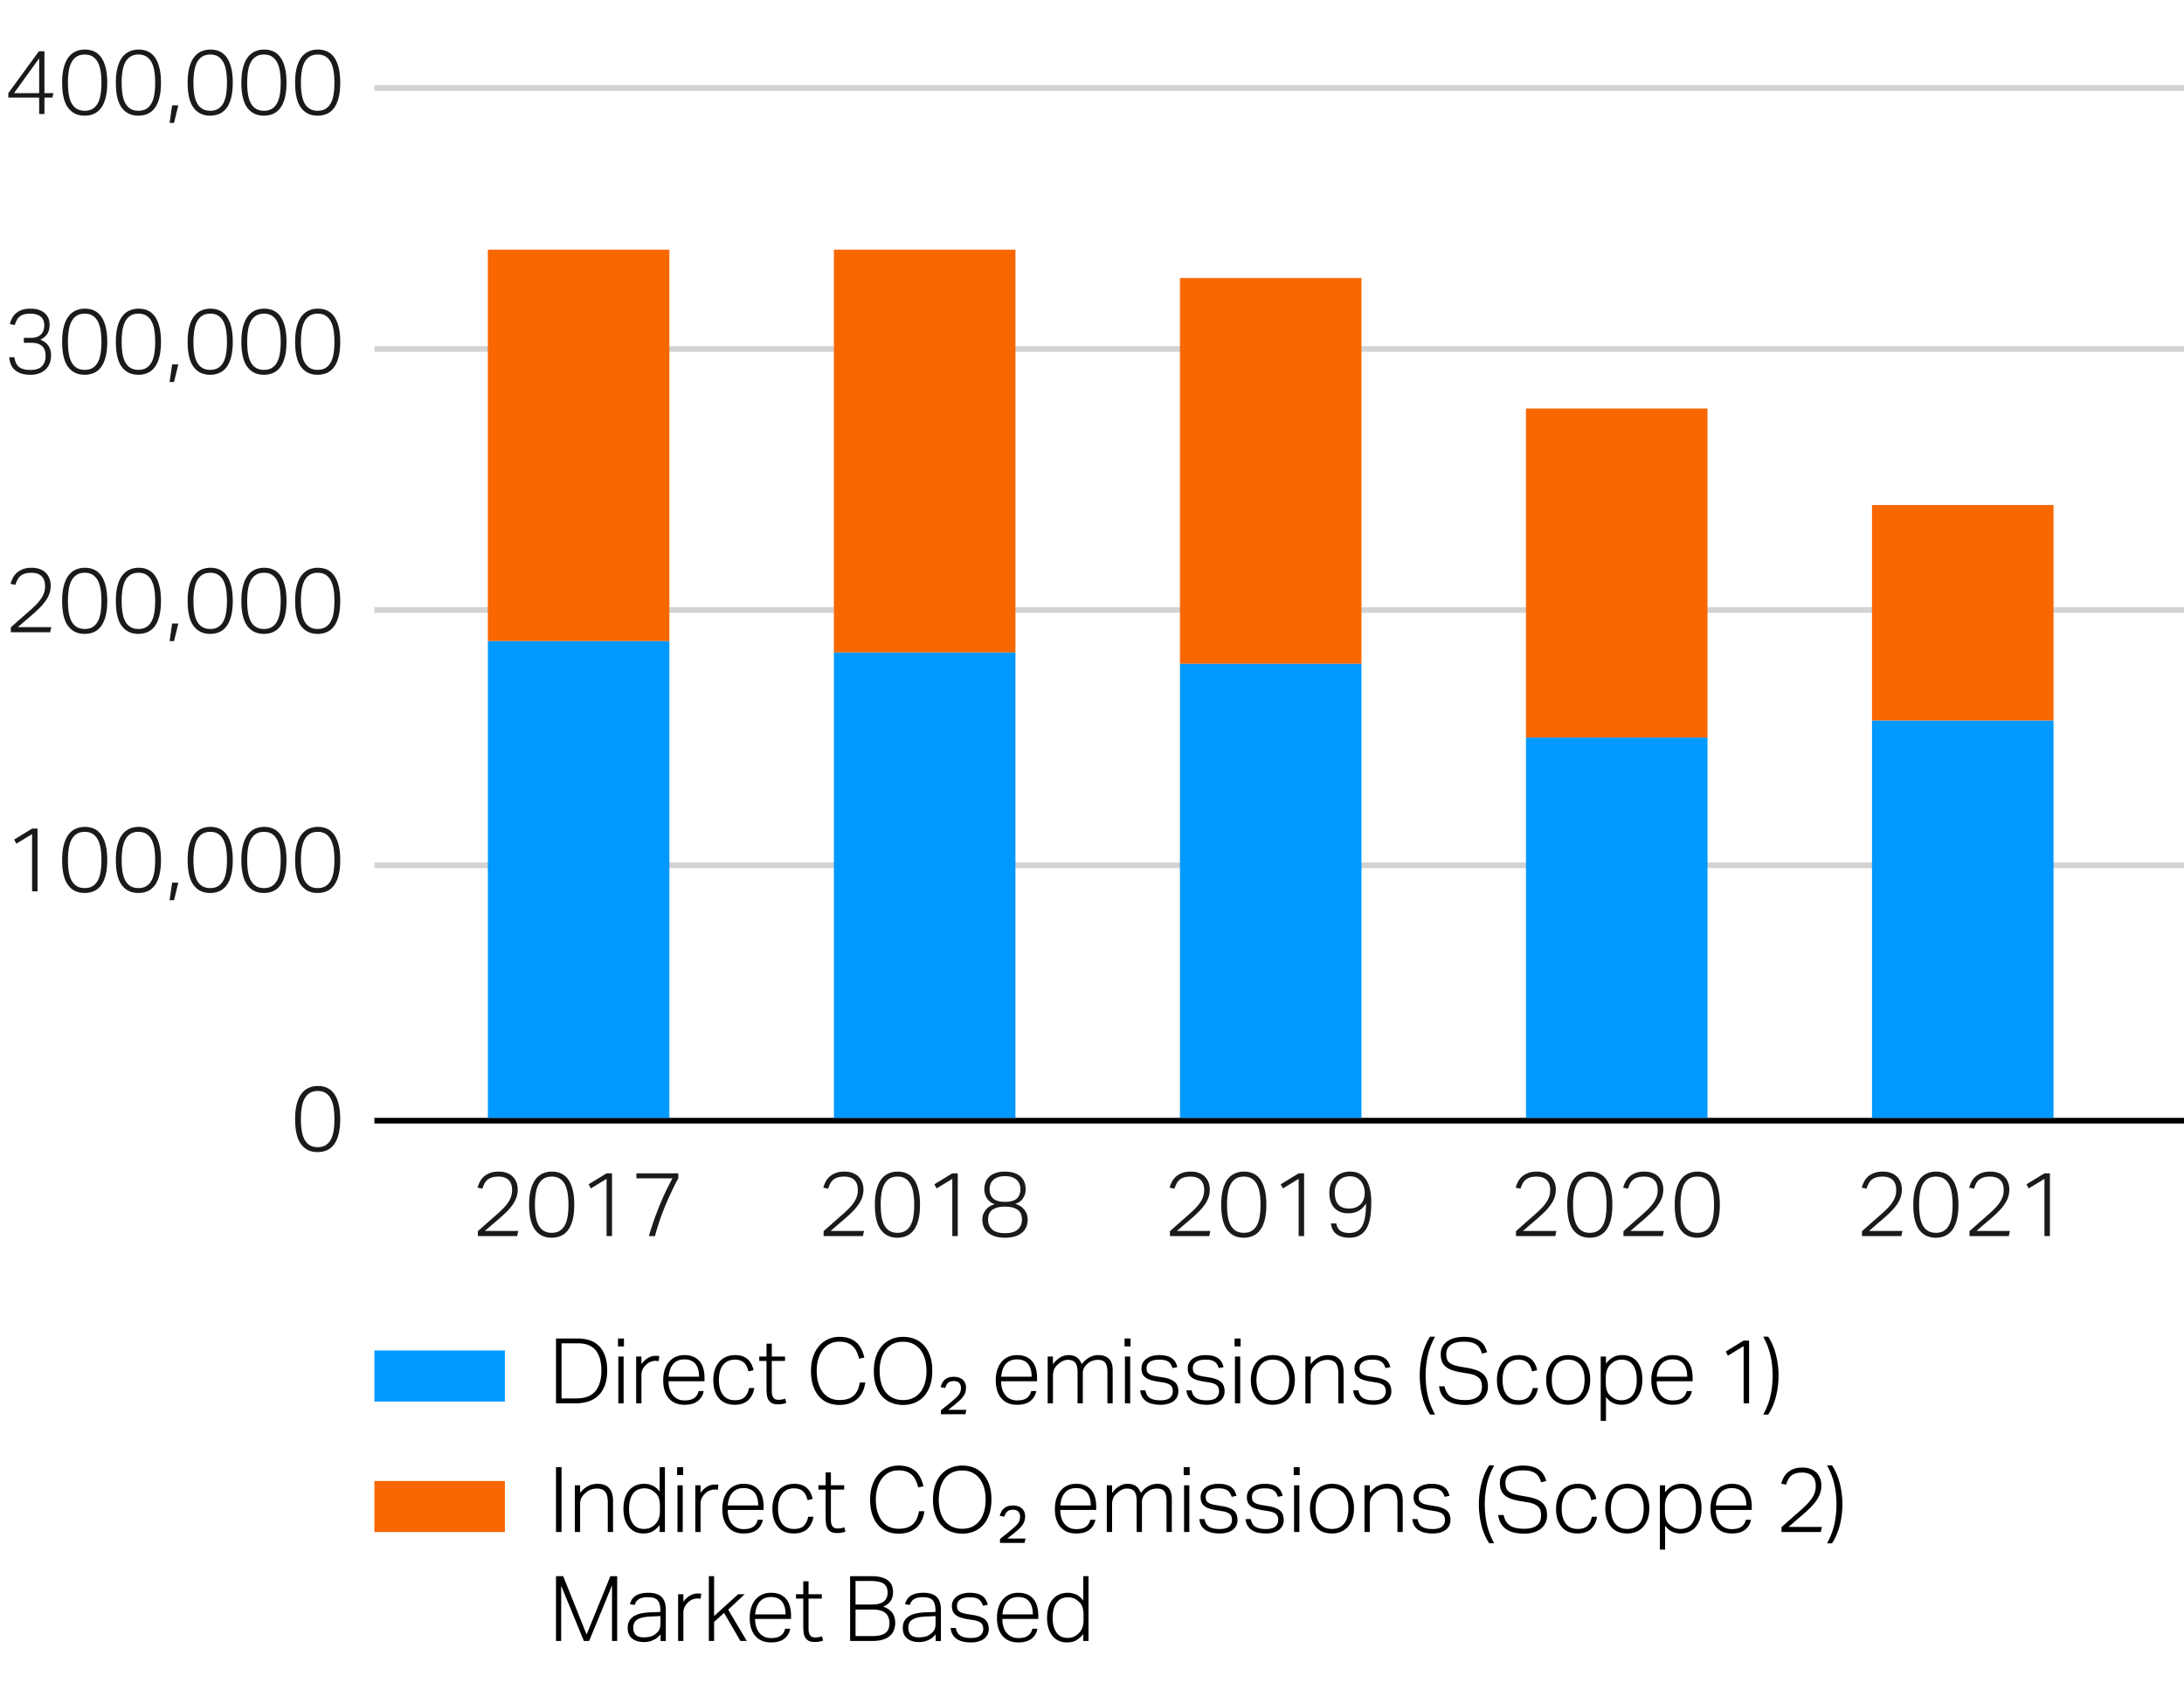
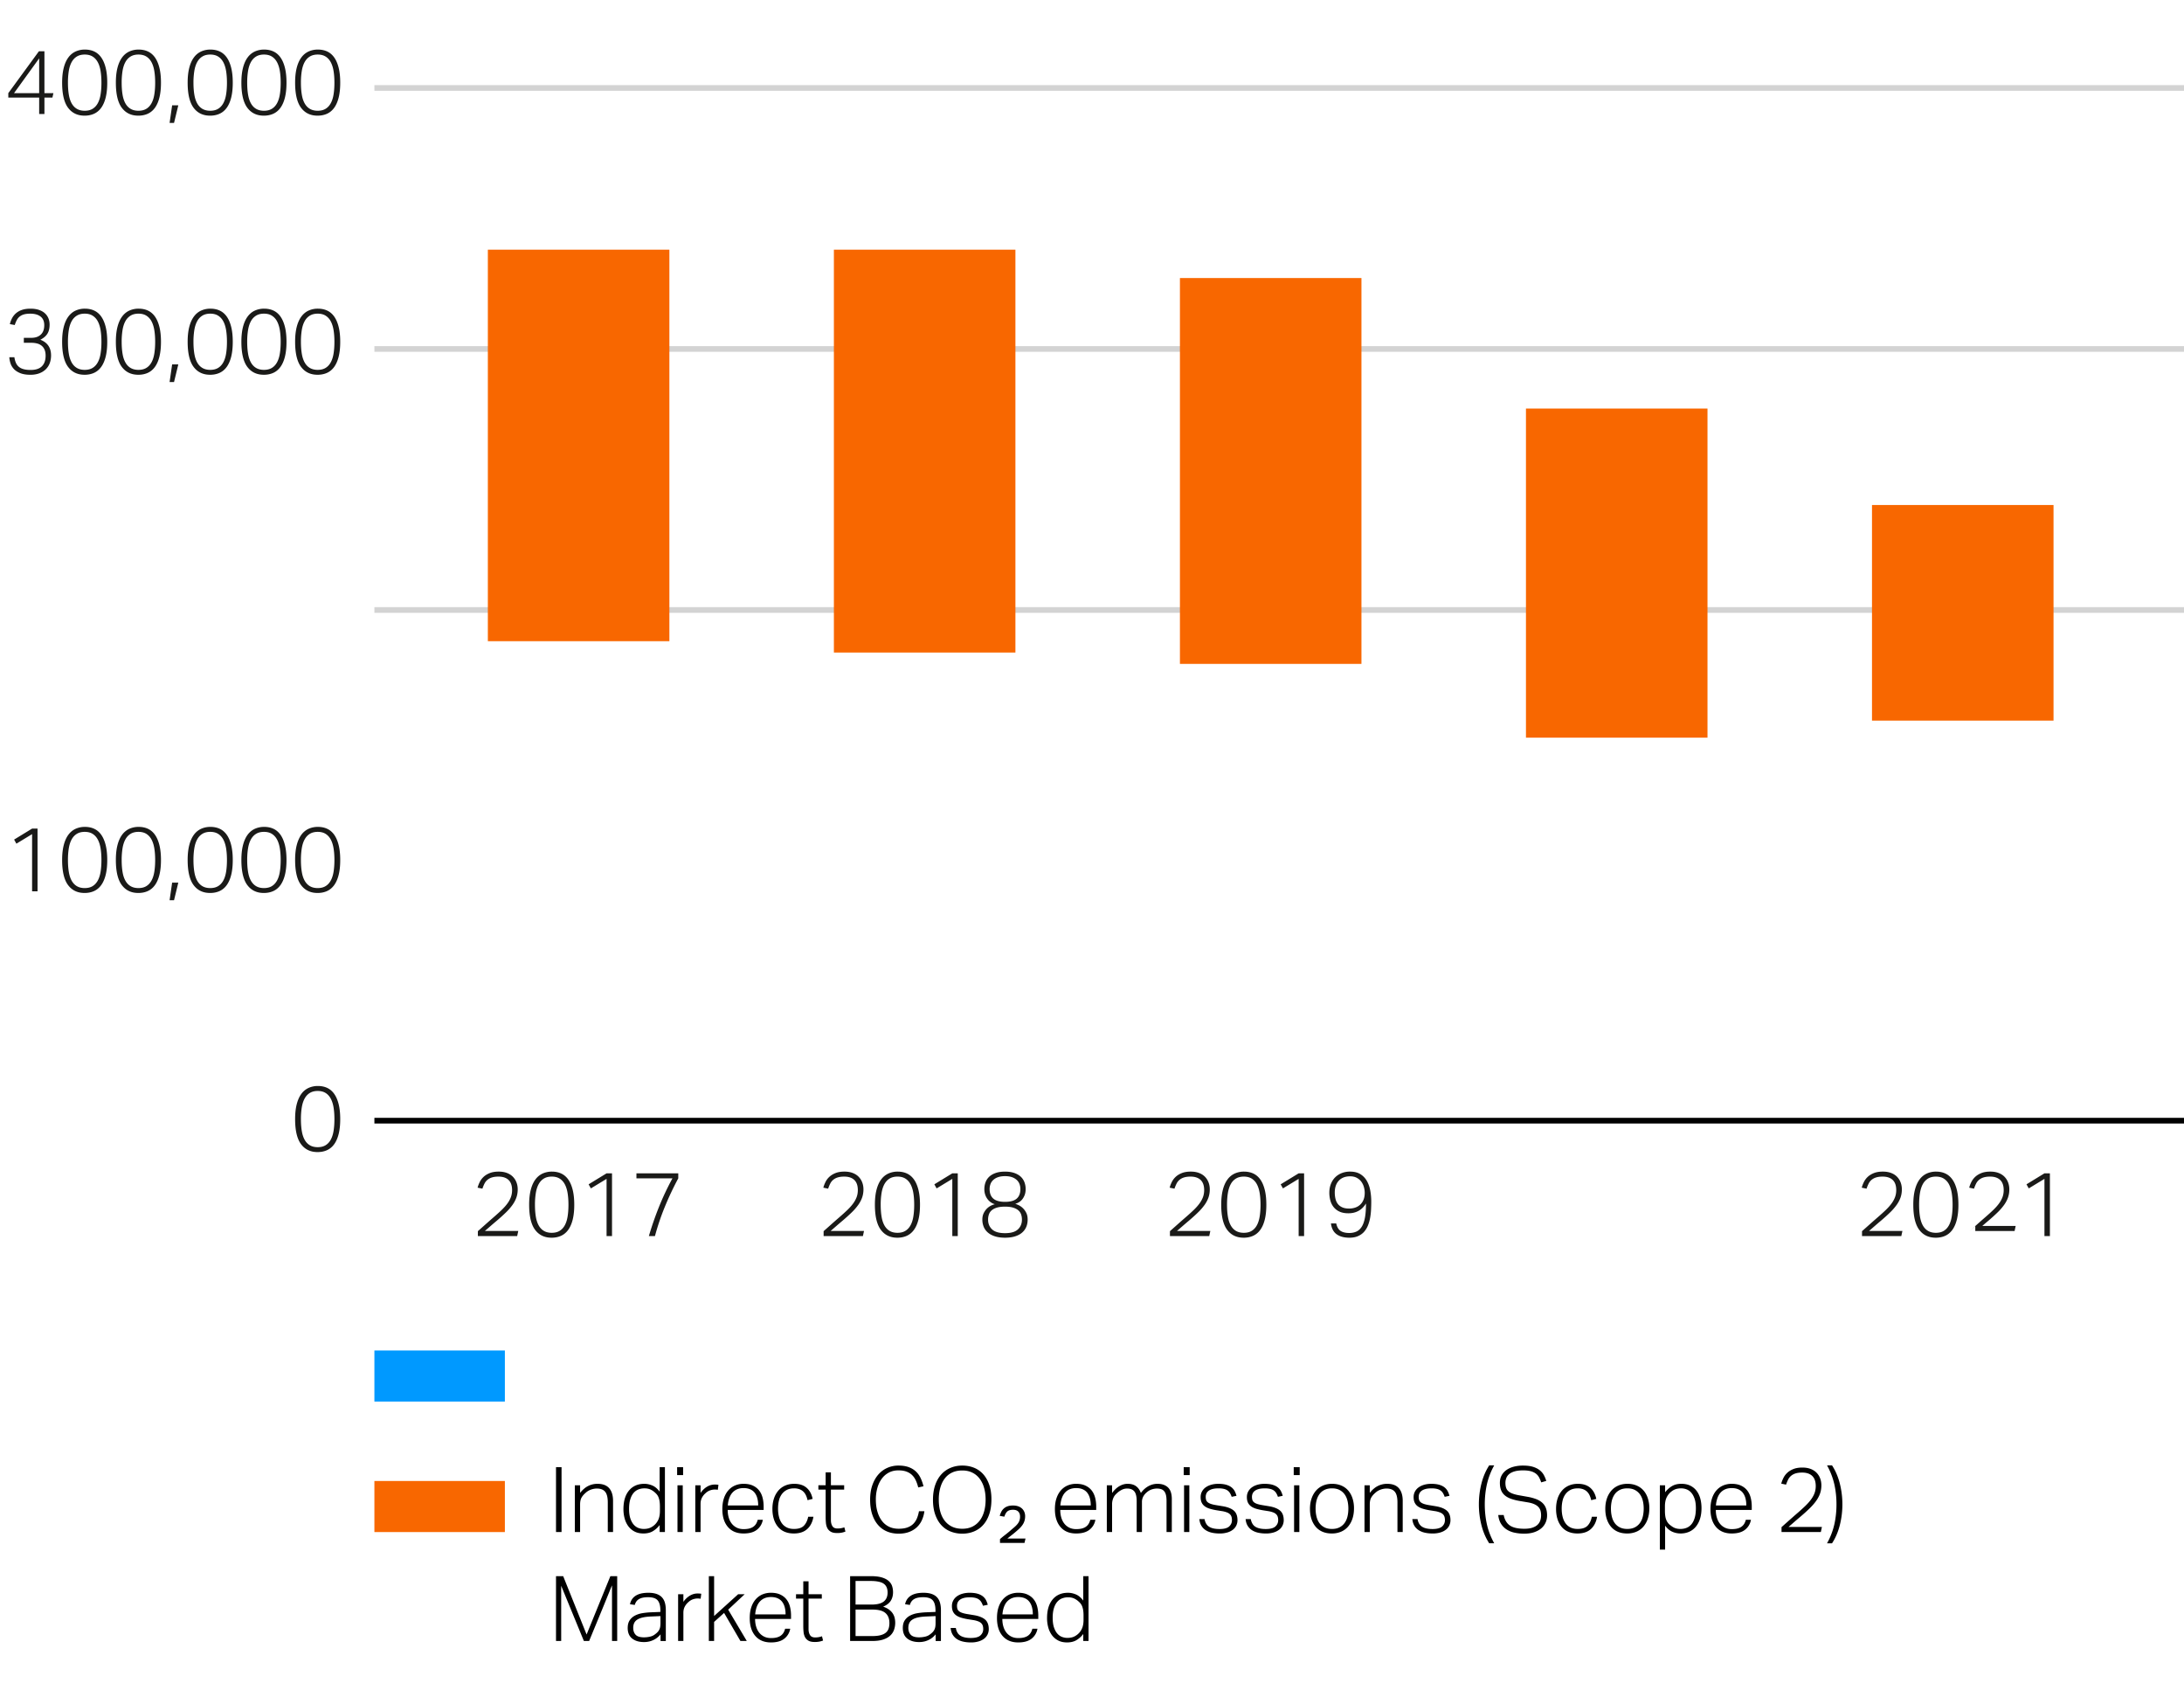
<svg xmlns="http://www.w3.org/2000/svg" width="385" height="299" viewBox="0 0 385 299">
-   <path fill="none" stroke="#D3D3D3" stroke-miterlimit="10" d="M66 152.5h319" />
  <path clip-rule="evenodd" fill="none" stroke="#D3D3D3" stroke-miterlimit="10" d="M66 107.5h319M66 61.5h319M66 15.5h319" />
  <path fill="none" stroke="#000" stroke-miterlimit="10" d="M66 197.5h319" />
  <path fill="#1A1A18" d="M55.976 203.035c-1.248 0-2.219-.467-2.912-1.4-.694-.934-1.04-2.402-1.04-4.408 0-1.002.093-1.872.28-2.607.187-.736.456-1.345.808-1.824a3.27 3.27 0 011.272-1.064 3.904 3.904 0 011.656-.344c.618 0 1.17.115 1.656.344.485.229.896.584 1.232 1.064.336.479.594 1.088.776 1.824.181.735.272 1.605.272 2.607 0 1.003-.091 1.869-.272 2.6s-.443 1.334-.784 1.809c-.342.475-.76.826-1.256 1.056-.496.228-1.059.343-1.688.343zm.032-.865c.544 0 1.002-.111 1.376-.336.373-.224.677-.546.912-.967.235-.422.403-.939.504-1.553.101-.613.152-1.309.152-2.088 0-.768-.051-1.459-.152-2.072-.102-.613-.27-1.133-.504-1.56s-.539-.755-.912-.984c-.374-.229-.832-.344-1.376-.344-.544 0-1.006.114-1.384.344-.379.229-.686.558-.92.984s-.403.946-.504 1.56a12.719 12.719 0 00-.152 2.072c0 .779.051 1.475.152 2.088s.269 1.131.504 1.553c.235.421.541.743.92.967.379.225.84.336 1.384.336z" />
  <g fill="#1A1A18">
    <path d="M84.24 216.973l1.288-1.144c.485-.433.973-.861 1.464-1.288.544-.47 1.021-.901 1.432-1.296s.752-.779 1.024-1.152.477-.749.616-1.128c.138-.379.208-.787.208-1.225 0-.8-.208-1.396-.624-1.792-.416-.395-1.008-.592-1.776-.592-.459 0-.845.051-1.16.152a2.285 2.285 0 00-.792.424 2.095 2.095 0 00-.52.672 6.747 6.747 0 00-.36.88l-.848-.176c.085-.33.213-.666.384-1.008.17-.342.4-.646.688-.912s.648-.485 1.08-.656c.432-.17.957-.256 1.576-.256.533 0 1.008.077 1.424.232.416.154.765.373 1.048.655.282.283.499.616.648 1 .149.385.224.801.224 1.248 0 .502-.075.971-.224 1.408s-.376.872-.68 1.304a9.699 9.699 0 01-1.16 1.337c-.469.458-1.024.96-1.664 1.504a76.72 76.72 0 00-1.04.888l-1.024.888h5.888l-.192.896H84.24v-.863zM97.232 218.125c-1.248 0-2.219-.467-2.912-1.4-.694-.934-1.04-2.402-1.04-4.408 0-1.002.093-1.872.28-2.607.187-.736.456-1.345.808-1.824a3.27 3.27 0 011.272-1.064 3.904 3.904 0 011.656-.344c.618 0 1.17.115 1.656.344.485.229.896.584 1.232 1.064.336.479.594 1.088.776 1.824.181.735.272 1.605.272 2.607 0 1.003-.091 1.87-.272 2.601s-.443 1.333-.784 1.808c-.342.475-.76.827-1.256 1.056-.496.228-1.059.343-1.688.343zm.032-.864c.544 0 1.002-.112 1.376-.336.373-.225.677-.547.912-.968.235-.422.403-.938.504-1.553.101-.613.152-1.309.152-2.088 0-.768-.051-1.458-.152-2.071-.102-.613-.27-1.134-.504-1.561s-.539-.755-.912-.984c-.374-.229-.832-.344-1.376-.344-.544 0-1.006.115-1.384.344-.379.229-.686.558-.92.984s-.403.947-.504 1.561a12.706 12.706 0 00-.152 2.071c0 .779.051 1.475.152 2.088.101.614.269 1.131.504 1.553.235.421.541.743.92.968.379.223.84.336 1.384.336zM106.928 207.757l-2.768 1.68-.4-.72 3.168-1.937h.96v11.057h-.96v-10.08zM114.384 217.837a57.33 57.33 0 011.8-5.185 46.995 46.995 0 012.36-4.991h-6.352v-.881h7.376v.881c-.875 1.632-1.659 3.29-2.352 4.976s-1.28 3.419-1.76 5.2h-1.072z" />
  </g>
  <g fill="#1A1A18">
    <path d="M145.188 216.973l1.288-1.144c.485-.433.973-.861 1.464-1.288.544-.47 1.021-.901 1.432-1.296s.752-.779 1.024-1.152.477-.749.616-1.128c.138-.379.208-.787.208-1.225 0-.8-.208-1.396-.624-1.792-.416-.395-1.008-.592-1.776-.592-.459 0-.845.051-1.16.152a2.285 2.285 0 00-.792.424 2.095 2.095 0 00-.52.672 6.747 6.747 0 00-.36.88l-.848-.176c.085-.33.213-.666.384-1.008.17-.342.4-.646.688-.912s.648-.485 1.08-.656c.432-.17.957-.256 1.576-.256.533 0 1.008.077 1.424.232.416.154.765.373 1.048.655.282.283.499.616.648 1 .149.385.224.801.224 1.248 0 .502-.075.971-.224 1.408s-.376.872-.68 1.304a9.699 9.699 0 01-1.16 1.337c-.469.458-1.024.96-1.664 1.504a76.72 76.72 0 00-1.04.888l-1.024.888h5.888l-.192.896h-6.928v-.863zM158.18 218.125c-1.248 0-2.219-.467-2.912-1.4-.694-.934-1.04-2.402-1.04-4.408 0-1.002.093-1.872.28-2.607.187-.736.456-1.345.808-1.824a3.27 3.27 0 011.272-1.064 3.904 3.904 0 011.656-.344c.618 0 1.17.115 1.656.344.485.229.896.584 1.232 1.064.336.479.594 1.088.776 1.824.181.735.272 1.605.272 2.607 0 1.003-.091 1.87-.272 2.601s-.443 1.333-.784 1.808c-.342.475-.76.827-1.256 1.056-.496.228-1.059.343-1.688.343zm.032-.864c.544 0 1.002-.112 1.376-.336.373-.225.677-.547.912-.968.235-.422.403-.938.504-1.553.101-.613.152-1.309.152-2.088 0-.768-.051-1.458-.152-2.071-.102-.613-.27-1.134-.504-1.561s-.539-.755-.912-.984c-.374-.229-.832-.344-1.376-.344-.544 0-1.006.115-1.384.344-.379.229-.686.558-.92.984s-.403.947-.504 1.561a12.706 12.706 0 00-.152 2.071c0 .779.051 1.475.152 2.088.101.614.269 1.131.504 1.553.235.421.541.743.92.968.379.223.84.336 1.384.336zM167.876 207.757l-2.768 1.68-.4-.72 3.168-1.937h.96v11.057h-.96v-10.08zM175.38 212.221a2.364 2.364 0 01-.68-.312 2.481 2.481 0 01-.592-.552 2.764 2.764 0 01-.424-.784 3.022 3.022 0 01-.16-1.023c0-.427.072-.829.216-1.208s.363-.704.656-.977c.293-.271.669-.487 1.128-.647.458-.16 1.008-.24 1.648-.24.629 0 1.173.08 1.632.24.458.16.834.376 1.128.647.293.272.512.598.656.977s.216.781.216 1.208c0 .384-.053.723-.16 1.016-.107.294-.246.55-.416.769a2.108 2.108 0 01-.592.527 2.815 2.815 0 01-.672.296c.203.054.429.145.68.272.25.128.488.304.712.528.224.224.413.496.568.815.155.32.232.704.232 1.152 0 .479-.083.915-.248 1.304-.166.39-.414.726-.744 1.008-.331.283-.747.502-1.248.656-.502.154-1.083.232-1.744.232s-1.243-.078-1.744-.232c-.501-.154-.92-.373-1.256-.656a2.652 2.652 0 01-.752-1.008 3.292 3.292 0 01-.248-1.304c0-.438.08-.816.24-1.136.16-.32.352-.59.576-.809.224-.219.464-.389.72-.512.256-.122.48-.204.672-.247zm-1.2 2.719c0 .704.237 1.277.712 1.721.475.442 1.235.663 2.28.663 1.035 0 1.789-.221 2.264-.663.474-.443.712-1.017.712-1.721 0-.341-.051-.653-.152-.936s-.27-.522-.504-.72c-.235-.197-.542-.353-.92-.465-.379-.111-.846-.168-1.4-.168-.565 0-1.037.057-1.416.168-.379.112-.686.268-.92.465a1.654 1.654 0 00-.504.72 2.747 2.747 0 00-.152.936zm.272-5.391c0 .747.219 1.31.656 1.688.437.379 1.125.568 2.064.568.938 0 1.624-.189 2.056-.568.432-.378.648-.94.648-1.688 0-.31-.051-.601-.152-.872a1.904 1.904 0 00-.48-.72 2.351 2.351 0 00-.84-.496c-.341-.123-.752-.185-1.232-.185s-.894.062-1.24.185a2.337 2.337 0 00-.848.496 1.884 1.884 0 00-.48.72 2.456 2.456 0 00-.152.872z" />
  </g>
  <g fill="#1A1A18">
    <path d="M206.24 216.973l1.288-1.144c.485-.433.973-.861 1.464-1.288.544-.47 1.021-.901 1.432-1.296s.752-.779 1.024-1.152.477-.749.616-1.128c.138-.379.208-.787.208-1.225 0-.8-.208-1.396-.624-1.792-.416-.395-1.008-.592-1.776-.592-.458 0-.845.051-1.16.152a2.285 2.285 0 00-.792.424 2.095 2.095 0 00-.52.672 6.747 6.747 0 00-.36.88l-.848-.176c.085-.33.213-.666.384-1.008s.4-.646.688-.912.648-.485 1.08-.656c.432-.17.958-.256 1.576-.256.533 0 1.008.077 1.424.232.416.154.765.373 1.048.655.283.283.499.616.648 1 .149.385.224.801.224 1.248 0 .502-.075.971-.224 1.408s-.376.872-.68 1.304a9.699 9.699 0 01-1.16 1.337c-.469.458-1.024.96-1.664 1.504-.331.277-.677.573-1.04.888l-1.024.888h5.888l-.192.896h-6.928v-.863zM219.232 218.125c-1.248 0-2.219-.467-2.912-1.4-.694-.934-1.04-2.402-1.04-4.408 0-1.002.093-1.872.28-2.607.187-.736.456-1.345.808-1.824a3.27 3.27 0 011.272-1.064 3.904 3.904 0 011.656-.344c.618 0 1.17.115 1.656.344.485.229.896.584 1.232 1.064.336.479.595 1.088.776 1.824.182.735.272 1.605.272 2.607 0 1.003-.091 1.87-.272 2.601-.181.73-.442 1.333-.784 1.808-.342.475-.76.827-1.256 1.056-.496.228-1.059.343-1.688.343zm.032-.864c.544 0 1.002-.112 1.376-.336.374-.225.677-.547.912-.968.234-.422.402-.938.504-1.553.101-.613.152-1.309.152-2.088 0-.768-.051-1.458-.152-2.071-.102-.613-.27-1.134-.504-1.561a2.587 2.587 0 00-.912-.984c-.374-.229-.832-.344-1.376-.344s-1.005.115-1.384.344a2.56 2.56 0 00-.92.984c-.234.427-.402.947-.504 1.561s-.152 1.304-.152 2.071c0 .779.05 1.475.152 2.088.102.614.27 1.131.504 1.553.235.421.542.743.92.968.379.223.84.336 1.384.336zM228.928 207.757l-2.768 1.68-.4-.72 3.168-1.937h.96v11.057h-.96v-10.08zM235.552 215.612c.138.63.395 1.067.768 1.312.374.245.885.368 1.536.368.48 0 .904-.086 1.272-.256.368-.171.677-.456.928-.856.25-.4.437-.934.56-1.6.123-.667.184-1.496.184-2.488-.704 1.152-1.738 1.728-3.104 1.728-.63 0-1.158-.101-1.584-.304a2.792 2.792 0 01-1.032-.808 3.216 3.216 0 01-.568-1.16 5.203 5.203 0 01-.176-1.36c0-.544.088-1.045.264-1.504.176-.458.424-.851.744-1.176.32-.325.704-.579 1.152-.76a3.962 3.962 0 011.504-.272c.736 0 1.347.155 1.832.464.485.31.867.715 1.144 1.216.277.502.472 1.067.584 1.696.112.63.168 1.259.168 1.888 0 .427-.011.883-.032 1.368-.022.485-.072.963-.152 1.433-.08.469-.203.92-.368 1.352-.166.432-.39.813-.672 1.145-.283.33-.64.595-1.072.792s-.952.296-1.56.296c-.939 0-1.688-.203-2.248-.608s-.894-1.04-1-1.904h.928zm2.272-2.624c.373 0 .728-.056 1.064-.168a2.4 2.4 0 00.88-.512c.25-.229.448-.518.592-.864.144-.346.216-.754.216-1.224 0-.352-.051-.701-.152-1.048a2.914 2.914 0 00-.464-.937 2.355 2.355 0 00-.8-.672c-.326-.17-.707-.256-1.144-.256-.864 0-1.534.256-2.008.769-.475.512-.712 1.205-.712 2.079 0 .385.04.75.12 1.097s.216.647.408.903c.192.257.45.459.776.608.325.151.733.225 1.224.225z" />
  </g>
  <g fill="#1A1A18">
-     <path d="M267.24 216.973l1.288-1.144c.485-.433.973-.861 1.464-1.288.544-.47 1.021-.901 1.432-1.296s.752-.779 1.024-1.152.477-.749.616-1.128c.138-.379.208-.787.208-1.225 0-.8-.208-1.396-.624-1.792-.416-.395-1.008-.592-1.776-.592-.458 0-.845.051-1.16.152a2.285 2.285 0 00-.792.424 2.095 2.095 0 00-.52.672 6.747 6.747 0 00-.36.88l-.848-.176c.085-.33.213-.666.384-1.008s.4-.646.688-.912.648-.485 1.08-.656c.432-.17.958-.256 1.576-.256.533 0 1.008.077 1.424.232.416.154.765.373 1.048.655.283.283.499.616.648 1 .149.385.224.801.224 1.248 0 .502-.075.971-.224 1.408s-.376.872-.68 1.304a9.699 9.699 0 01-1.16 1.337c-.469.458-1.024.96-1.664 1.504-.331.277-.677.573-1.04.888l-1.024.888h5.888l-.192.896h-6.928v-.863zM280.232 218.125c-1.248 0-2.219-.467-2.912-1.4-.694-.934-1.04-2.402-1.04-4.408 0-1.002.093-1.872.28-2.607.187-.736.456-1.345.808-1.824a3.27 3.27 0 011.272-1.064 3.904 3.904 0 011.656-.344c.618 0 1.17.115 1.656.344.485.229.896.584 1.232 1.064.336.479.595 1.088.776 1.824.182.735.272 1.605.272 2.607 0 1.003-.091 1.87-.272 2.601-.181.73-.442 1.333-.784 1.808-.342.475-.76.827-1.256 1.056-.496.228-1.059.343-1.688.343zm.032-.864c.544 0 1.002-.112 1.376-.336.374-.225.677-.547.912-.968.234-.422.402-.938.504-1.553.101-.613.152-1.309.152-2.088 0-.768-.051-1.458-.152-2.071-.102-.613-.27-1.134-.504-1.561a2.587 2.587 0 00-.912-.984c-.374-.229-.832-.344-1.376-.344s-1.005.115-1.384.344a2.56 2.56 0 00-.92.984c-.234.427-.402.947-.504 1.561s-.152 1.304-.152 2.071c0 .779.05 1.475.152 2.088.102.614.27 1.131.504 1.553.235.421.542.743.92.968.379.223.84.336 1.384.336zM286.184 216.973l1.288-1.144c.485-.433.973-.861 1.464-1.288.544-.47 1.021-.901 1.432-1.296s.752-.779 1.024-1.152.477-.749.616-1.128c.138-.379.208-.787.208-1.225 0-.8-.208-1.396-.624-1.792-.416-.395-1.008-.592-1.776-.592-.458 0-.845.051-1.16.152a2.285 2.285 0 00-.792.424 2.095 2.095 0 00-.52.672 6.747 6.747 0 00-.36.88l-.848-.176c.085-.33.213-.666.384-1.008s.4-.646.688-.912.648-.485 1.08-.656c.432-.17.958-.256 1.576-.256.533 0 1.008.077 1.424.232.416.154.765.373 1.048.655.283.283.499.616.648 1 .149.385.224.801.224 1.248 0 .502-.075.971-.224 1.408s-.376.872-.68 1.304a9.699 9.699 0 01-1.16 1.337c-.469.458-1.024.96-1.664 1.504-.331.277-.677.573-1.04.888l-1.024.888h5.888l-.192.896h-6.928v-.863zM299.176 218.125c-1.248 0-2.219-.467-2.912-1.4-.694-.934-1.04-2.402-1.04-4.408 0-1.002.093-1.872.28-2.607.187-.736.456-1.345.808-1.824a3.27 3.27 0 011.272-1.064 3.904 3.904 0 011.656-.344c.618 0 1.17.115 1.656.344.485.229.896.584 1.232 1.064.336.479.595 1.088.776 1.824.182.735.272 1.605.272 2.607 0 1.003-.091 1.87-.272 2.601-.181.73-.442 1.333-.784 1.808-.342.475-.76.827-1.256 1.056-.496.228-1.059.343-1.688.343zm.032-.864c.544 0 1.002-.112 1.376-.336.374-.225.677-.547.912-.968.234-.422.402-.938.504-1.553.101-.613.152-1.309.152-2.088 0-.768-.051-1.458-.152-2.071-.102-.613-.27-1.134-.504-1.561a2.587 2.587 0 00-.912-.984c-.374-.229-.832-.344-1.376-.344s-1.005.115-1.384.344a2.56 2.56 0 00-.92.984c-.234.427-.402.947-.504 1.561s-.152 1.304-.152 2.071c0 .779.05 1.475.152 2.088.102.614.27 1.131.504 1.553.235.421.542.743.92.968.379.223.84.336 1.384.336z" />
-   </g>
+     </g>
  <g fill="#1A1A18">
-     <path d="M328.24 216.973l1.288-1.144c.485-.433.973-.861 1.464-1.288.544-.47 1.021-.901 1.432-1.296s.752-.779 1.024-1.152.477-.749.616-1.128c.138-.379.208-.787.208-1.225 0-.8-.208-1.396-.624-1.792-.416-.395-1.008-.592-1.776-.592-.458 0-.845.051-1.16.152a2.285 2.285 0 00-.792.424 2.095 2.095 0 00-.52.672 6.747 6.747 0 00-.36.88l-.848-.176c.085-.33.213-.666.384-1.008s.4-.646.688-.912.648-.485 1.08-.656c.432-.17.958-.256 1.576-.256.533 0 1.008.077 1.424.232.416.154.765.373 1.048.655.283.283.499.616.648 1 .149.385.224.801.224 1.248 0 .502-.075.971-.224 1.408s-.376.872-.68 1.304a9.699 9.699 0 01-1.16 1.337c-.469.458-1.024.96-1.664 1.504-.331.277-.677.573-1.04.888l-1.024.888h5.888l-.192.896h-6.928v-.863zM341.232 218.125c-1.248 0-2.219-.467-2.912-1.4-.694-.934-1.04-2.402-1.04-4.408 0-1.002.093-1.872.28-2.607.187-.736.456-1.345.808-1.824a3.27 3.27 0 011.272-1.064 3.904 3.904 0 011.656-.344c.618 0 1.17.115 1.656.344.485.229.896.584 1.232 1.064.336.479.595 1.088.776 1.824.182.735.272 1.605.272 2.607 0 1.003-.091 1.87-.272 2.601-.181.73-.442 1.333-.784 1.808-.342.475-.76.827-1.256 1.056-.496.228-1.059.343-1.688.343zm.032-.864c.544 0 1.002-.112 1.376-.336.374-.225.677-.547.912-.968.234-.422.402-.938.504-1.553.101-.613.152-1.309.152-2.088 0-.768-.051-1.458-.152-2.071-.102-.613-.27-1.134-.504-1.561a2.587 2.587 0 00-.912-.984c-.374-.229-.832-.344-1.376-.344s-1.005.115-1.384.344a2.56 2.56 0 00-.92.984c-.234.427-.402.947-.504 1.561s-.152 1.304-.152 2.071c0 .779.05 1.475.152 2.088.102.614.27 1.131.504 1.553.235.421.542.743.92.968.379.223.84.336 1.384.336zM347.184 216.973l1.288-1.144c.485-.433.973-.861 1.464-1.288.544-.47 1.021-.901 1.432-1.296s.752-.779 1.024-1.152.477-.749.616-1.128c.138-.379.208-.787.208-1.225 0-.8-.208-1.396-.624-1.792-.416-.395-1.008-.592-1.776-.592-.458 0-.845.051-1.16.152a2.285 2.285 0 00-.792.424 2.095 2.095 0 00-.52.672 6.747 6.747 0 00-.36.88l-.848-.176c.085-.33.213-.666.384-1.008s.4-.646.688-.912.648-.485 1.08-.656c.432-.17.958-.256 1.576-.256.533 0 1.008.077 1.424.232.416.154.765.373 1.048.655.283.283.499.616.648 1 .149.385.224.801.224 1.248 0 .502-.075.971-.224 1.408s-.376.872-.68 1.304a9.699 9.699 0 01-1.16 1.337c-.469.458-1.024.96-1.664 1.504-.331.277-.677.573-1.04.888l-1.024.888h5.888l-.192.896h-6.928v-.863zM360.4 207.757l-2.768 1.68-.4-.72 3.168-1.937h.96v11.057h-.96v-10.08z" />
+     <path d="M328.24 216.973l1.288-1.144c.485-.433.973-.861 1.464-1.288.544-.47 1.021-.901 1.432-1.296s.752-.779 1.024-1.152.477-.749.616-1.128c.138-.379.208-.787.208-1.225 0-.8-.208-1.396-.624-1.792-.416-.395-1.008-.592-1.776-.592-.458 0-.845.051-1.16.152a2.285 2.285 0 00-.792.424 2.095 2.095 0 00-.52.672 6.747 6.747 0 00-.36.88l-.848-.176c.085-.33.213-.666.384-1.008s.4-.646.688-.912.648-.485 1.08-.656c.432-.17.958-.256 1.576-.256.533 0 1.008.077 1.424.232.416.154.765.373 1.048.655.283.283.499.616.648 1 .149.385.224.801.224 1.248 0 .502-.075.971-.224 1.408s-.376.872-.68 1.304a9.699 9.699 0 01-1.16 1.337c-.469.458-1.024.96-1.664 1.504-.331.277-.677.573-1.04.888l-1.024.888h5.888l-.192.896h-6.928v-.863zM341.232 218.125c-1.248 0-2.219-.467-2.912-1.4-.694-.934-1.04-2.402-1.04-4.408 0-1.002.093-1.872.28-2.607.187-.736.456-1.345.808-1.824a3.27 3.27 0 011.272-1.064 3.904 3.904 0 011.656-.344c.618 0 1.17.115 1.656.344.485.229.896.584 1.232 1.064.336.479.595 1.088.776 1.824.182.735.272 1.605.272 2.607 0 1.003-.091 1.87-.272 2.601-.181.73-.442 1.333-.784 1.808-.342.475-.76.827-1.256 1.056-.496.228-1.059.343-1.688.343zm.032-.864c.544 0 1.002-.112 1.376-.336.374-.225.677-.547.912-.968.234-.422.402-.938.504-1.553.101-.613.152-1.309.152-2.088 0-.768-.051-1.458-.152-2.071-.102-.613-.27-1.134-.504-1.561a2.587 2.587 0 00-.912-.984c-.374-.229-.832-.344-1.376-.344s-1.005.115-1.384.344a2.56 2.56 0 00-.92.984c-.234.427-.402.947-.504 1.561s-.152 1.304-.152 2.071c0 .779.05 1.475.152 2.088.102.614.27 1.131.504 1.553.235.421.542.743.92.968.379.223.84.336 1.384.336zM347.184 216.973l1.288-1.144c.485-.433.973-.861 1.464-1.288.544-.47 1.021-.901 1.432-1.296s.752-.779 1.024-1.152.477-.749.616-1.128c.138-.379.208-.787.208-1.225 0-.8-.208-1.396-.624-1.792-.416-.395-1.008-.592-1.776-.592-.458 0-.845.051-1.16.152a2.285 2.285 0 00-.792.424 2.095 2.095 0 00-.52.672 6.747 6.747 0 00-.36.88l-.848-.176c.085-.33.213-.666.384-1.008s.4-.646.688-.912.648-.485 1.08-.656c.432-.17.958-.256 1.576-.256.533 0 1.008.077 1.424.232.416.154.765.373 1.048.655.283.283.499.616.648 1 .149.385.224.801.224 1.248 0 .502-.075.971-.224 1.408s-.376.872-.68 1.304a9.699 9.699 0 01-1.16 1.337c-.469.458-1.024.96-1.664 1.504-.331.277-.677.573-1.04.888h5.888l-.192.896h-6.928v-.863zM360.4 207.757l-2.768 1.68-.4-.72 3.168-1.937h.96v11.057h-.96v-10.08z" />
  </g>
  <path fill="#09F" d="M66 238h23v9H66z" />
  <path fill="#F86700" d="M66 261h23v9H66z" />
  <path fill-rule="evenodd" clip-rule="evenodd" fill="#F86700" d="M330 89h32v38h-32zM269 72h32v58h-32zM208 49h32v68h-32zM147 44h32v71h-32zM86 44h32v69H86z" />
-   <path fill="#09F" d="M330 127h32v70h-32zM269 130h32v67h-32zM208 117h32v80h-32zM147 115h32v82h-32zM86 113h32v84H86z" />
  <g>
    <g fill="#1A1A18">
      <path d="M5.657 147.004l-2.768 1.68-.4-.721 3.168-1.936h.96v11.057h-.96v-10.08zM14.905 157.371c-1.248 0-2.219-.467-2.912-1.399-.694-.934-1.04-2.403-1.04-4.408 0-1.003.093-1.872.28-2.608.187-.735.456-1.344.808-1.824a3.275 3.275 0 011.272-1.063 3.904 3.904 0 011.656-.344c.618 0 1.17.114 1.656.344.485.229.896.584 1.232 1.063.336.48.594 1.089.776 1.824.181.736.272 1.605.272 2.608s-.091 1.87-.272 2.601-.443 1.333-.784 1.808c-.342.475-.76.827-1.256 1.056-.496.228-1.059.342-1.688.342zm.032-.863c.544 0 1.002-.112 1.376-.336.373-.225.677-.547.912-.969.235-.421.403-.938.504-1.552.101-.613.152-1.31.152-2.088 0-.769-.051-1.458-.152-2.071-.102-.613-.27-1.134-.504-1.561s-.539-.755-.912-.984c-.374-.229-.832-.344-1.376-.344-.544 0-1.006.115-1.384.344-.379.229-.686.558-.92.984s-.403.947-.504 1.561a12.698 12.698 0 00-.152 2.071c0 .778.051 1.475.152 2.088.101.614.269 1.131.504 1.552.235.422.541.744.92.969.378.224.84.336 1.384.336zM24.377 157.371c-1.248 0-2.219-.467-2.912-1.399-.694-.934-1.04-2.403-1.04-4.408 0-1.003.093-1.872.28-2.608.187-.735.456-1.344.808-1.824a3.275 3.275 0 011.272-1.063 3.904 3.904 0 011.656-.344c.618 0 1.17.114 1.656.344.485.229.896.584 1.232 1.063.336.48.594 1.089.776 1.824.181.736.272 1.605.272 2.608s-.091 1.87-.272 2.601-.443 1.333-.784 1.808c-.342.475-.76.827-1.256 1.056-.496.228-1.059.342-1.688.342zm.032-.863c.544 0 1.002-.112 1.376-.336.373-.225.677-.547.912-.969.235-.421.403-.938.504-1.552.101-.613.152-1.31.152-2.088 0-.769-.051-1.458-.152-2.071-.102-.613-.27-1.134-.504-1.561s-.539-.755-.912-.984c-.374-.229-.832-.344-1.376-.344-.544 0-1.006.115-1.384.344-.379.229-.686.558-.92.984s-.403.947-.504 1.561a12.698 12.698 0 00-.152 2.071c0 .778.051 1.475.152 2.088.101.614.269 1.131.504 1.552.235.422.541.744.92.969.378.224.84.336 1.384.336zM30.344 155.547h1.088l-.752 3.104h-.784l.448-3.104zM37.032 157.371c-1.248 0-2.219-.467-2.912-1.399-.694-.934-1.04-2.403-1.04-4.408 0-1.003.093-1.872.28-2.608.187-.735.456-1.344.808-1.824a3.275 3.275 0 011.272-1.063 3.904 3.904 0 011.656-.344c.618 0 1.17.114 1.656.344.485.229.896.584 1.232 1.063.336.48.594 1.089.776 1.824.181.736.272 1.605.272 2.608s-.091 1.87-.272 2.601-.443 1.333-.784 1.808c-.342.475-.76.827-1.256 1.056-.496.228-1.058.342-1.688.342zm.032-.863c.544 0 1.002-.112 1.376-.336.373-.225.677-.547.912-.969.235-.421.403-.938.504-1.552.101-.613.152-1.31.152-2.088 0-.769-.051-1.458-.152-2.071-.102-.613-.27-1.134-.504-1.561s-.539-.755-.912-.984c-.374-.229-.832-.344-1.376-.344-.544 0-1.006.115-1.384.344-.379.229-.686.558-.92.984s-.403.947-.504 1.561a12.698 12.698 0 00-.152 2.071c0 .778.051 1.475.152 2.088.101.614.269 1.131.504 1.552.235.422.541.744.92.969.379.224.84.336 1.384.336zM46.504 157.371c-1.248 0-2.219-.467-2.912-1.399-.694-.934-1.04-2.403-1.04-4.408 0-1.003.093-1.872.28-2.608.187-.735.456-1.344.808-1.824a3.275 3.275 0 011.272-1.063 3.904 3.904 0 011.656-.344c.618 0 1.17.114 1.656.344.485.229.896.584 1.232 1.063.336.48.594 1.089.776 1.824.181.736.272 1.605.272 2.608s-.091 1.87-.272 2.601-.443 1.333-.784 1.808c-.342.475-.76.827-1.256 1.056-.496.228-1.058.342-1.688.342zm.032-.863c.544 0 1.002-.112 1.376-.336.373-.225.677-.547.912-.969.235-.421.403-.938.504-1.552.101-.613.152-1.31.152-2.088 0-.769-.051-1.458-.152-2.071-.102-.613-.27-1.134-.504-1.561s-.539-.755-.912-.984c-.374-.229-.832-.344-1.376-.344-.544 0-1.006.115-1.384.344-.379.229-.686.558-.92.984s-.403.947-.504 1.561a12.698 12.698 0 00-.152 2.071c0 .778.051 1.475.152 2.088.101.614.269 1.131.504 1.552.235.422.541.744.92.969.379.224.84.336 1.384.336zM55.976 157.371c-1.248 0-2.219-.467-2.912-1.399-.694-.934-1.04-2.403-1.04-4.408 0-1.003.093-1.872.28-2.608.187-.735.456-1.344.808-1.824a3.275 3.275 0 011.272-1.063 3.904 3.904 0 011.656-.344c.618 0 1.17.114 1.656.344.485.229.896.584 1.232 1.063.336.48.594 1.089.776 1.824.181.736.272 1.605.272 2.608s-.091 1.87-.272 2.601-.443 1.333-.784 1.808c-.342.475-.76.827-1.256 1.056-.496.228-1.059.342-1.688.342zm.032-.863c.544 0 1.002-.112 1.376-.336.373-.225.677-.547.912-.969.235-.421.403-.938.504-1.552.101-.613.152-1.31.152-2.088 0-.769-.051-1.458-.152-2.071-.102-.613-.27-1.134-.504-1.561s-.539-.755-.912-.984c-.374-.229-.832-.344-1.376-.344-.544 0-1.006.115-1.384.344-.379.229-.686.558-.92.984s-.403.947-.504 1.561a12.698 12.698 0 00-.152 2.071c0 .778.051 1.475.152 2.088.101.614.269 1.131.504 1.552.235.422.541.744.92.969.379.224.84.336 1.384.336z" />
    </g>
    <g fill="#1A1A18">
-       <path d="M1.913 110.557l1.288-1.144c.485-.433.973-.861 1.464-1.288.544-.469 1.021-.901 1.432-1.296s.752-.778 1.024-1.152a4.62 4.62 0 00.616-1.128c.138-.379.208-.787.208-1.225 0-.799-.208-1.396-.624-1.791s-1.008-.592-1.776-.592c-.459 0-.845.051-1.16.151a2.286 2.286 0 00-.792.425 2.073 2.073 0 00-.52.672c-.134.266-.253.56-.36.879l-.848-.176c.085-.33.213-.666.384-1.008.17-.342.4-.645.688-.912a3.454 3.454 0 011.08-.656c.432-.17.957-.256 1.576-.256.533 0 1.008.078 1.424.232s.765.373 1.048.656c.282.282.499.615.648 1 .149.384.224.8.224 1.248 0 .501-.075.971-.224 1.408s-.376.871-.68 1.303a9.64 9.64 0 01-1.16 1.337c-.469.458-1.024.96-1.664 1.504a76.72 76.72 0 00-1.04.888l-1.024.889h5.888l-.192.896H1.913v-.864zM14.905 111.709c-1.248 0-2.219-.467-2.912-1.4-.694-.934-1.04-2.402-1.04-4.408 0-1.002.093-1.871.28-2.607.187-.736.456-1.344.808-1.824.352-.48.776-.834 1.272-1.064a3.904 3.904 0 011.656-.344c.618 0 1.17.115 1.656.344.485.23.896.584 1.232 1.064s.594 1.088.776 1.824.272 1.605.272 2.607c0 1.004-.091 1.87-.272 2.601s-.443 1.333-.784 1.808c-.342.475-.76.827-1.256 1.057-.496.227-1.059.342-1.688.342zm.032-.864c.544 0 1.002-.112 1.376-.336.373-.224.677-.546.912-.968s.403-.938.504-1.553c.101-.613.152-1.309.152-2.088 0-.768-.051-1.458-.152-2.071-.102-.613-.27-1.134-.504-1.56a2.572 2.572 0 00-.912-.984c-.374-.229-.832-.344-1.376-.344-.544 0-1.006.114-1.384.344a2.552 2.552 0 00-.92.984c-.235.426-.403.946-.504 1.56a12.706 12.706 0 00-.152 2.071c0 .779.051 1.475.152 2.088.101.614.269 1.131.504 1.553s.541.744.92.968c.378.223.84.336 1.384.336zM24.377 111.709c-1.248 0-2.219-.467-2.912-1.4-.694-.934-1.04-2.402-1.04-4.408 0-1.002.093-1.871.28-2.607.187-.736.456-1.344.808-1.824.352-.48.776-.834 1.272-1.064a3.904 3.904 0 011.656-.344c.618 0 1.17.115 1.656.344.485.23.896.584 1.232 1.064s.594 1.088.776 1.824.272 1.605.272 2.607c0 1.004-.091 1.87-.272 2.601s-.443 1.333-.784 1.808c-.342.475-.76.827-1.256 1.057-.496.227-1.059.342-1.688.342zm.032-.864c.544 0 1.002-.112 1.376-.336.373-.224.677-.546.912-.968s.403-.938.504-1.553c.101-.613.152-1.309.152-2.088 0-.768-.051-1.458-.152-2.071-.102-.613-.27-1.134-.504-1.56a2.572 2.572 0 00-.912-.984c-.374-.229-.832-.344-1.376-.344-.544 0-1.006.114-1.384.344a2.552 2.552 0 00-.92.984c-.235.426-.403.946-.504 1.56a12.706 12.706 0 00-.152 2.071c0 .779.051 1.475.152 2.088.101.614.269 1.131.504 1.553s.541.744.92.968c.378.223.84.336 1.384.336zM30.344 109.885h1.088l-.752 3.104h-.784l.448-3.104zM37.032 111.709c-1.248 0-2.219-.467-2.912-1.4-.694-.934-1.04-2.402-1.04-4.408 0-1.002.093-1.871.28-2.607.187-.736.456-1.344.808-1.824.352-.48.776-.834 1.272-1.064a3.904 3.904 0 011.656-.344c.618 0 1.17.115 1.656.344.485.23.896.584 1.232 1.064s.594 1.088.776 1.824.272 1.605.272 2.607c0 1.004-.091 1.87-.272 2.601s-.443 1.333-.784 1.808c-.342.475-.76.827-1.256 1.057-.496.227-1.058.342-1.688.342zm.032-.864c.544 0 1.002-.112 1.376-.336.373-.224.677-.546.912-.968s.403-.938.504-1.553c.101-.613.152-1.309.152-2.088 0-.768-.051-1.458-.152-2.071-.102-.613-.27-1.134-.504-1.56a2.572 2.572 0 00-.912-.984c-.374-.229-.832-.344-1.376-.344-.544 0-1.006.114-1.384.344a2.552 2.552 0 00-.92.984c-.235.426-.403.946-.504 1.56a12.706 12.706 0 00-.152 2.071c0 .779.051 1.475.152 2.088.101.614.269 1.131.504 1.553s.541.744.92.968c.379.223.84.336 1.384.336zM46.504 111.709c-1.248 0-2.219-.467-2.912-1.4-.694-.934-1.04-2.402-1.04-4.408 0-1.002.093-1.871.28-2.607.187-.736.456-1.344.808-1.824.352-.48.776-.834 1.272-1.064a3.904 3.904 0 011.656-.344c.618 0 1.17.115 1.656.344.485.23.896.584 1.232 1.064s.594 1.088.776 1.824.272 1.605.272 2.607c0 1.004-.091 1.87-.272 2.601s-.443 1.333-.784 1.808c-.342.475-.76.827-1.256 1.057-.496.227-1.058.342-1.688.342zm.032-.864c.544 0 1.002-.112 1.376-.336.373-.224.677-.546.912-.968s.403-.938.504-1.553c.101-.613.152-1.309.152-2.088 0-.768-.051-1.458-.152-2.071-.102-.613-.27-1.134-.504-1.56a2.572 2.572 0 00-.912-.984c-.374-.229-.832-.344-1.376-.344-.544 0-1.006.114-1.384.344a2.552 2.552 0 00-.92.984c-.235.426-.403.946-.504 1.56a12.706 12.706 0 00-.152 2.071c0 .779.051 1.475.152 2.088.101.614.269 1.131.504 1.553s.541.744.92.968c.379.223.84.336 1.384.336zM55.976 111.709c-1.248 0-2.219-.467-2.912-1.4-.694-.934-1.04-2.402-1.04-4.408 0-1.002.093-1.871.28-2.607.187-.736.456-1.344.808-1.824.352-.48.776-.834 1.272-1.064a3.904 3.904 0 011.656-.344c.618 0 1.17.115 1.656.344.485.23.896.584 1.232 1.064s.594 1.088.776 1.824.272 1.605.272 2.607c0 1.004-.091 1.87-.272 2.601s-.443 1.333-.784 1.808c-.342.475-.76.827-1.256 1.057-.496.227-1.059.342-1.688.342zm.032-.864c.544 0 1.002-.112 1.376-.336.373-.224.677-.546.912-.968s.403-.938.504-1.553c.101-.613.152-1.309.152-2.088 0-.768-.051-1.458-.152-2.071-.102-.613-.27-1.134-.504-1.56a2.572 2.572 0 00-.912-.984c-.374-.229-.832-.344-1.376-.344-.544 0-1.006.114-1.384.344a2.552 2.552 0 00-.92.984c-.235.426-.403.946-.504 1.56a12.706 12.706 0 00-.152 2.071c0 .779.051 1.475.152 2.088.101.614.269 1.131.504 1.553s.541.744.92.968c.379.223.84.336 1.384.336z" />
-     </g>
+       </g>
    <g fill="#1A1A18">
      <path d="M2.537 62.957c.053.363.138.683.256.96.117.277.285.512.504.704.219.191.498.336.84.432.341.096.762.145 1.264.145.896 0 1.56-.219 1.992-.656.432-.438.648-1.057.648-1.855 0-.416-.062-.769-.184-1.057s-.296-.522-.52-.704a2.088 2.088 0 00-.792-.392 3.92 3.92 0 00-1-.121H4.201v-.879h1.344c.693 0 1.243-.189 1.648-.568.405-.379.608-.931.608-1.656 0-.682-.219-1.191-.656-1.527-.438-.336-1.04-.504-1.808-.504-.438 0-.805.043-1.104.127a2.158 2.158 0 00-.76.377 1.957 1.957 0 00-.512.623 5.394 5.394 0 00-.36.873l-.864-.16c.074-.32.192-.643.352-.969.16-.324.378-.618.656-.879a3.085 3.085 0 011.064-.633c.432-.16.957-.24 1.576-.24.576 0 1.077.075 1.504.225.427.149.776.352 1.048.607s.475.553.608.889.2.695.2 1.08c0 .672-.134 1.215-.4 1.631s-.677.764-1.232 1.041c1.259.49 1.888 1.413 1.888 2.768 0 .49-.077.944-.232 1.36a2.926 2.926 0 01-.696 1.079c-.31.305-.691.542-1.144.713-.453.17-.973.256-1.56.256-.725 0-1.325-.096-1.8-.288-.475-.192-.851-.437-1.128-.735s-.475-.633-.592-1a4.374 4.374 0 01-.208-1.064h.896zM14.905 66.045c-1.248 0-2.219-.467-2.912-1.4-.694-.934-1.04-2.402-1.04-4.408 0-1.002.093-1.871.28-2.607.187-.736.456-1.344.808-1.824.352-.48.776-.834 1.272-1.064a3.904 3.904 0 011.656-.344c.618 0 1.17.115 1.656.344.485.23.896.584 1.232 1.064s.594 1.088.776 1.824.272 1.605.272 2.607c0 1.004-.091 1.87-.272 2.601s-.443 1.333-.784 1.808c-.342.475-.76.827-1.256 1.057-.496.227-1.059.342-1.688.342zm.032-.864c.544 0 1.002-.112 1.376-.336.373-.224.677-.546.912-.968s.403-.938.504-1.553c.101-.613.152-1.309.152-2.088 0-.768-.051-1.458-.152-2.071-.102-.613-.27-1.134-.504-1.56a2.572 2.572 0 00-.912-.984c-.374-.229-.832-.344-1.376-.344-.544 0-1.006.114-1.384.344a2.552 2.552 0 00-.92.984c-.235.426-.403.946-.504 1.56a12.706 12.706 0 00-.152 2.071c0 .779.051 1.475.152 2.088.101.614.269 1.131.504 1.553s.541.744.92.968c.378.223.84.336 1.384.336zM24.377 66.045c-1.248 0-2.219-.467-2.912-1.4-.694-.934-1.04-2.402-1.04-4.408 0-1.002.093-1.871.28-2.607.187-.736.456-1.344.808-1.824.352-.48.776-.834 1.272-1.064a3.904 3.904 0 011.656-.344c.618 0 1.17.115 1.656.344.485.23.896.584 1.232 1.064s.594 1.088.776 1.824.272 1.605.272 2.607c0 1.004-.091 1.87-.272 2.601s-.443 1.333-.784 1.808c-.342.475-.76.827-1.256 1.057-.496.227-1.059.342-1.688.342zm.032-.864c.544 0 1.002-.112 1.376-.336.373-.224.677-.546.912-.968s.403-.938.504-1.553c.101-.613.152-1.309.152-2.088 0-.768-.051-1.458-.152-2.071-.102-.613-.27-1.134-.504-1.56a2.572 2.572 0 00-.912-.984c-.374-.229-.832-.344-1.376-.344-.544 0-1.006.114-1.384.344a2.552 2.552 0 00-.92.984c-.235.426-.403.946-.504 1.56a12.706 12.706 0 00-.152 2.071c0 .779.051 1.475.152 2.088.101.614.269 1.131.504 1.553s.541.744.92.968c.378.223.84.336 1.384.336zM30.344 64.221h1.088l-.752 3.104h-.784l.448-3.104zM37.032 66.045c-1.248 0-2.219-.467-2.912-1.4-.694-.934-1.04-2.402-1.04-4.408 0-1.002.093-1.871.28-2.607.187-.736.456-1.344.808-1.824.352-.48.776-.834 1.272-1.064a3.904 3.904 0 011.656-.344c.618 0 1.17.115 1.656.344.485.23.896.584 1.232 1.064s.594 1.088.776 1.824.272 1.605.272 2.607c0 1.004-.091 1.87-.272 2.601s-.443 1.333-.784 1.808c-.342.475-.76.827-1.256 1.057-.496.227-1.058.342-1.688.342zm.032-.864c.544 0 1.002-.112 1.376-.336.373-.224.677-.546.912-.968s.403-.938.504-1.553c.101-.613.152-1.309.152-2.088 0-.768-.051-1.458-.152-2.071-.102-.613-.27-1.134-.504-1.56a2.572 2.572 0 00-.912-.984c-.374-.229-.832-.344-1.376-.344-.544 0-1.006.114-1.384.344a2.552 2.552 0 00-.92.984c-.235.426-.403.946-.504 1.56a12.706 12.706 0 00-.152 2.071c0 .779.051 1.475.152 2.088.101.614.269 1.131.504 1.553s.541.744.92.968c.379.223.84.336 1.384.336zM46.504 66.045c-1.248 0-2.219-.467-2.912-1.4-.694-.934-1.04-2.402-1.04-4.408 0-1.002.093-1.871.28-2.607.187-.736.456-1.344.808-1.824.352-.48.776-.834 1.272-1.064a3.904 3.904 0 011.656-.344c.618 0 1.17.115 1.656.344.485.23.896.584 1.232 1.064s.594 1.088.776 1.824.272 1.605.272 2.607c0 1.004-.091 1.87-.272 2.601s-.443 1.333-.784 1.808c-.342.475-.76.827-1.256 1.057-.496.227-1.058.342-1.688.342zm.032-.864c.544 0 1.002-.112 1.376-.336.373-.224.677-.546.912-.968s.403-.938.504-1.553c.101-.613.152-1.309.152-2.088 0-.768-.051-1.458-.152-2.071-.102-.613-.27-1.134-.504-1.56a2.572 2.572 0 00-.912-.984c-.374-.229-.832-.344-1.376-.344-.544 0-1.006.114-1.384.344a2.552 2.552 0 00-.92.984c-.235.426-.403.946-.504 1.56a12.706 12.706 0 00-.152 2.071c0 .779.051 1.475.152 2.088.101.614.269 1.131.504 1.553s.541.744.92.968c.379.223.84.336 1.384.336zM55.976 66.045c-1.248 0-2.219-.467-2.912-1.4-.694-.934-1.04-2.402-1.04-4.408 0-1.002.093-1.871.28-2.607.187-.736.456-1.344.808-1.824.352-.48.776-.834 1.272-1.064a3.904 3.904 0 011.656-.344c.618 0 1.17.115 1.656.344.485.23.896.584 1.232 1.064s.594 1.088.776 1.824.272 1.605.272 2.607c0 1.004-.091 1.87-.272 2.601s-.443 1.333-.784 1.808c-.342.475-.76.827-1.256 1.057-.496.227-1.059.342-1.688.342zm.032-.864c.544 0 1.002-.112 1.376-.336.373-.224.677-.546.912-.968s.403-.938.504-1.553c.101-.613.152-1.309.152-2.088 0-.768-.051-1.458-.152-2.071-.102-.613-.27-1.134-.504-1.56a2.572 2.572 0 00-.912-.984c-.374-.229-.832-.344-1.376-.344-.544 0-1.006.114-1.384.344a2.552 2.552 0 00-.92.984c-.235.426-.403.946-.504 1.56a12.706 12.706 0 00-.152 2.071c0 .779.051 1.475.152 2.088.101.614.269 1.131.504 1.553s.541.744.92.968c.379.223.84.336 1.384.336z" />
    </g>
    <g fill="#1A1A18">
      <path d="M1.465 16.414l5.392-7.376h.976v7.376h1.584l-.176.784H7.833v2.896h-.928v-2.896h-5.44v-.784zm5.44 0v-6.128l-4.432 6.128h4.432zM14.905 20.383c-1.248 0-2.219-.467-2.912-1.4-.694-.934-1.04-2.402-1.04-4.408 0-1.002.093-1.872.28-2.607.187-.736.456-1.345.808-1.824a3.27 3.27 0 011.272-1.064 3.904 3.904 0 011.656-.344c.618 0 1.17.115 1.656.344.485.229.896.584 1.232 1.064.336.479.594 1.088.776 1.824.181.735.272 1.605.272 2.607 0 1.003-.091 1.869-.272 2.6s-.443 1.334-.784 1.809c-.342.475-.76.826-1.256 1.056-.496.228-1.059.343-1.688.343zm.032-.865c.544 0 1.002-.111 1.376-.336.373-.224.677-.546.912-.967.235-.422.403-.939.504-1.553.101-.613.152-1.309.152-2.088 0-.768-.051-1.459-.152-2.072-.102-.613-.27-1.133-.504-1.56s-.539-.755-.912-.984c-.374-.229-.832-.344-1.376-.344-.544 0-1.006.114-1.384.344-.379.229-.686.558-.92.984s-.403.946-.504 1.56a12.719 12.719 0 00-.152 2.072c0 .779.051 1.475.152 2.088s.269 1.131.504 1.553c.235.421.541.743.92.967.378.224.84.336 1.384.336zM24.377 20.383c-1.248 0-2.219-.467-2.912-1.4-.694-.934-1.04-2.402-1.04-4.408 0-1.002.093-1.872.28-2.607.187-.736.456-1.345.808-1.824a3.27 3.27 0 011.272-1.064 3.904 3.904 0 011.656-.344c.618 0 1.17.115 1.656.344.485.229.896.584 1.232 1.064.336.479.594 1.088.776 1.824.181.735.272 1.605.272 2.607 0 1.003-.091 1.869-.272 2.6s-.443 1.334-.784 1.809c-.342.475-.76.826-1.256 1.056-.496.228-1.059.343-1.688.343zm.032-.865c.544 0 1.002-.111 1.376-.336.373-.224.677-.546.912-.967.235-.422.403-.939.504-1.553.101-.613.152-1.309.152-2.088 0-.768-.051-1.459-.152-2.072-.102-.613-.27-1.133-.504-1.56s-.539-.755-.912-.984c-.374-.229-.832-.344-1.376-.344-.544 0-1.006.114-1.384.344-.379.229-.686.558-.92.984s-.403.946-.504 1.56a12.719 12.719 0 00-.152 2.072c0 .779.051 1.475.152 2.088s.269 1.131.504 1.553c.235.421.541.743.92.967.378.224.84.336 1.384.336zM30.344 18.559h1.088l-.752 3.104h-.784l.448-3.104zM37.032 20.383c-1.248 0-2.219-.467-2.912-1.4-.694-.934-1.04-2.402-1.04-4.408 0-1.002.093-1.872.28-2.607.187-.736.456-1.345.808-1.824A3.27 3.27 0 0135.44 9.08a3.904 3.904 0 011.656-.344c.618 0 1.17.115 1.656.344.485.229.896.584 1.232 1.064.336.479.594 1.088.776 1.824.181.735.272 1.605.272 2.607 0 1.003-.091 1.869-.272 2.6s-.443 1.334-.784 1.809c-.342.475-.76.826-1.256 1.056-.496.228-1.058.343-1.688.343zm.032-.865c.544 0 1.002-.111 1.376-.336.373-.224.677-.546.912-.967.235-.422.403-.939.504-1.553.101-.613.152-1.309.152-2.088 0-.768-.051-1.459-.152-2.072-.102-.613-.27-1.133-.504-1.56s-.539-.755-.912-.984c-.374-.229-.832-.344-1.376-.344-.544 0-1.006.114-1.384.344-.379.229-.686.558-.92.984s-.403.946-.504 1.56a12.719 12.719 0 00-.152 2.072c0 .779.051 1.475.152 2.088s.269 1.131.504 1.553c.235.421.541.743.92.967.379.224.84.336 1.384.336zM46.504 20.383c-1.248 0-2.219-.467-2.912-1.4-.694-.934-1.04-2.402-1.04-4.408 0-1.002.093-1.872.28-2.607.187-.736.456-1.345.808-1.824a3.27 3.27 0 011.272-1.064 3.904 3.904 0 011.656-.344c.618 0 1.17.115 1.656.344.485.229.896.584 1.232 1.064.336.479.594 1.088.776 1.824.181.735.272 1.605.272 2.607 0 1.003-.091 1.869-.272 2.6s-.443 1.334-.784 1.809c-.342.475-.76.826-1.256 1.056-.496.228-1.058.343-1.688.343zm.032-.865c.544 0 1.002-.111 1.376-.336.373-.224.677-.546.912-.967.235-.422.403-.939.504-1.553.101-.613.152-1.309.152-2.088 0-.768-.051-1.459-.152-2.072-.102-.613-.27-1.133-.504-1.56s-.539-.755-.912-.984c-.374-.229-.832-.344-1.376-.344-.544 0-1.006.114-1.384.344-.379.229-.686.558-.92.984s-.403.946-.504 1.56a12.719 12.719 0 00-.152 2.072c0 .779.051 1.475.152 2.088s.269 1.131.504 1.553c.235.421.541.743.92.967.379.224.84.336 1.384.336zM55.976 20.383c-1.248 0-2.219-.467-2.912-1.4-.694-.934-1.04-2.402-1.04-4.408 0-1.002.093-1.872.28-2.607.187-.736.456-1.345.808-1.824a3.27 3.27 0 011.272-1.064 3.904 3.904 0 011.656-.344c.618 0 1.17.115 1.656.344.485.229.896.584 1.232 1.064.336.479.594 1.088.776 1.824.181.735.272 1.605.272 2.607 0 1.003-.091 1.869-.272 2.6s-.443 1.334-.784 1.809c-.342.475-.76.826-1.256 1.056-.496.228-1.059.343-1.688.343zm.032-.865c.544 0 1.002-.111 1.376-.336.373-.224.677-.546.912-.967.235-.422.403-.939.504-1.553.101-.613.152-1.309.152-2.088 0-.768-.051-1.459-.152-2.072-.102-.613-.27-1.133-.504-1.56s-.539-.755-.912-.984c-.374-.229-.832-.344-1.376-.344-.544 0-1.006.114-1.384.344-.379.229-.686.558-.92.984s-.403.946-.504 1.56a12.719 12.719 0 00-.152 2.072c0 .779.051 1.475.152 2.088s.269 1.131.504 1.553c.235.421.541.743.92.967.379.224.84.336 1.384.336z" />
    </g>
-     <path d="M98.015 235.889h3.856c.8 0 1.52.114 2.16.344.64.229 1.181.576 1.624 1.039.443.465.784 1.049 1.024 1.752.24.705.36 1.537.36 2.496 0 .971-.128 1.819-.384 2.545-.256.725-.624 1.328-1.104 1.808s-1.061.84-1.744 1.08c-.683.239-1.446.36-2.288.36h-3.504v-11.424zm3.568 10.559c1.525 0 2.645-.425 3.36-1.272.715-.848 1.072-2.056 1.072-3.623 0-1.547-.333-2.736-1-3.568-.667-.832-1.715-1.248-3.144-1.248h-2.88v9.712h2.592zM108.938 235.889h1.056v1.391h-1.056v-1.391zm.064 3.183h.928v8.24h-.928v-8.24zM112.146 239.072h.928v1.344a3.77 3.77 0 011.136-1.088c.427-.256.88-.385 1.36-.385.117 0 .227.004.328.009.101.005.21.019.328.04l-.112.88a3.232 3.232 0 00-.528-.048c-.278 0-.56.051-.848.152-.288.102-.56.274-.816.52a2.648 2.648 0 00-.608.775c-.16.305-.24.664-.24 1.08v4.961h-.928v-8.24zM124.048 245.152a2.803 2.803 0 01-1.024 1.744c-.555.447-1.344.672-2.368.672-1.184 0-2.104-.382-2.76-1.145-.656-.762-.984-1.811-.984-3.145 0-.725.093-1.365.28-1.92.187-.554.448-1.021.784-1.399.336-.378.73-.664 1.184-.856a3.814 3.814 0 011.496-.287c.64 0 1.184.104 1.632.312s.813.491 1.096.849c.282.357.488.781.616 1.271.128.49.192 1.019.192 1.584v.592h-6.336c0 .47.058.91.176 1.32s.293.768.528 1.072c.235.304.528.543.88.72.352.176.757.264 1.216.264.416 0 .768-.04 1.056-.12.288-.08.528-.194.72-.344.192-.149.344-.322.456-.52.112-.197.2-.419.264-.664h.896zm-.816-2.528c0-.448-.048-.858-.144-1.231a2.756 2.756 0 00-.448-.969 2.02 2.02 0 00-.8-.632c-.331-.149-.726-.224-1.184-.224-.8 0-1.44.25-1.92.752-.48.501-.768 1.27-.864 2.304h5.36zM132.971 244.624c-.16.929-.528 1.651-1.104 2.168-.576.518-1.36.776-2.352.776-.597 0-1.131-.1-1.6-.297-.469-.197-.864-.484-1.184-.863s-.565-.834-.736-1.368c-.171-.533-.256-1.136-.256-1.808s.091-1.28.272-1.824a4.078 4.078 0 01.768-1.393c.331-.384.733-.68 1.208-.888.474-.208 1.01-.312 1.608-.312.906 0 1.629.231 2.168.695.539.465.893 1.117 1.064 1.961l-.896.223a4.057 4.057 0 00-.272-.832 2.222 2.222 0 00-.448-.655 1.98 1.98 0 00-.68-.433 2.685 2.685 0 00-.968-.159c-.501 0-.928.091-1.28.272a2.52 2.52 0 00-.88.743c-.235.315-.406.69-.512 1.128-.107.438-.16.912-.16 1.424s.053.987.16 1.424c.106.438.272.816.496 1.137.224.32.515.57.872.752.357.182.786.271 1.288.271.8 0 1.384-.193 1.752-.584.368-.389.616-.908.744-1.56h.928zM135.123 239.84h-1.28v-.768h1.28V236.8h.928v2.272h2.336v.768h-2.336v5.393c0 .405.085.749.256 1.031.17.283.469.424.896.424a3.355 3.355 0 001.216-.207l.192.752c-.16.063-.355.122-.584.176a4.15 4.15 0 01-.904.08c-.469 0-.837-.08-1.104-.24-.267-.16-.467-.371-.6-.632s-.216-.562-.248-.904a11.471 11.471 0 01-.048-1.071v-4.802zM152.531 243.648a5.524 5.524 0 01-.44 1.567 3.965 3.965 0 01-.888 1.248c-.374.353-.827.63-1.36.832s-1.152.304-1.856.304c-.747 0-1.427-.127-2.04-.384a4.268 4.268 0 01-1.584-1.144c-.443-.507-.787-1.131-1.032-1.872s-.368-1.598-.368-2.568c0-.981.133-1.848.4-2.6.267-.753.627-1.382 1.08-1.888a4.506 4.506 0 011.584-1.152 4.783 4.783 0 011.928-.393c.693 0 1.291.092 1.792.272.501.182.925.435 1.272.76s.627.712.84 1.16.384.934.512 1.456l-.928.208a6.858 6.858 0 00-.44-1.265c-.176-.373-.4-.688-.672-.943s-.6-.453-.984-.592-.848-.208-1.392-.208c-.629 0-1.189.128-1.68.384a3.631 3.631 0 00-1.248 1.072 5.02 5.02 0 00-.784 1.632 7.408 7.408 0 00-.272 2.063c0 .758.088 1.448.264 2.072s.432 1.166.768 1.624c.336.459.754.813 1.256 1.063.501.252 1.077.377 1.728.377.619 0 1.139-.078 1.56-.232s.768-.371 1.04-.648.485-.604.64-.983c.155-.378.269-.786.344-1.224h.96zM159.211 247.6a5.56 5.56 0 01-2.056-.375 4.36 4.36 0 01-1.64-1.129c-.459-.501-.819-1.125-1.08-1.871-.261-.747-.392-1.611-.392-2.593s.131-1.848.392-2.6c.261-.753.624-1.382 1.088-1.888a4.568 4.568 0 011.64-1.152c.629-.262 1.312-.393 2.048-.393s1.418.126 2.048.377c.629.25 1.17.626 1.624 1.127.453.502.81 1.123 1.072 1.864.261.741.392 1.603.392 2.585 0 .991-.128 1.863-.384 2.615-.256.752-.611 1.381-1.064 1.889-.453.506-.995.891-1.624 1.151s-1.317.393-2.064.393zm0-.864c.672 0 1.264-.125 1.776-.377.512-.25.941-.602 1.288-1.055.347-.454.608-.995.784-1.625a7.703 7.703 0 00.264-2.08c0-.757-.091-1.45-.272-2.08a4.877 4.877 0 00-.792-1.623 3.597 3.597 0 00-1.288-1.057c-.512-.25-1.099-.376-1.76-.376-.693 0-1.299.126-1.816.376a3.498 3.498 0 00-1.288 1.057c-.342.453-.6.994-.776 1.623a7.714 7.714 0 00-.264 2.08c0 .758.085 1.451.256 2.08.17.63.429 1.171.776 1.625.347.453.779.805 1.296 1.055.517.252 1.123.377 1.816.377zM165.857 248.561c.277-.246.552-.473.824-.681.272-.208.547-.429.824-.664.32-.276.6-.517.84-.72s.437-.4.592-.592c.155-.192.269-.39.344-.592.074-.203.112-.443.112-.721 0-.373-.104-.666-.312-.88s-.515-.319-.92-.319c-.459 0-.797.098-1.016.295-.219.198-.392.504-.52.92l-.816-.144c.064-.224.146-.442.248-.655.101-.214.24-.408.416-.584.176-.177.4-.318.672-.425s.605-.159 1-.159c.363 0 .68.051.952.151.272.102.496.24.672.416s.306.376.392.601c.085.224.128.458.128.703 0 .299-.038.574-.112.824-.075.251-.195.496-.36.736s-.384.485-.656.736c-.272.25-.605.535-1 .855-.16.128-.323.256-.488.384-.166.128-.339.267-.52.416h3.2l-.176.769h-4.32v-.67zM182.673 245.152a2.803 2.803 0 01-1.024 1.744c-.555.447-1.344.672-2.368.672-1.184 0-2.104-.382-2.76-1.145-.656-.762-.984-1.811-.984-3.145 0-.725.093-1.365.28-1.92.187-.554.448-1.021.784-1.399.336-.378.73-.664 1.184-.856a3.814 3.814 0 011.496-.287c.64 0 1.184.104 1.632.312s.813.491 1.096.849c.282.357.488.781.616 1.271.128.49.192 1.019.192 1.584v.592h-6.336c0 .47.058.91.176 1.32s.293.768.528 1.072c.235.304.528.543.88.72.352.176.757.264 1.216.264.416 0 .768-.04 1.056-.12.288-.08.528-.194.72-.344.192-.149.344-.322.456-.52.112-.197.2-.419.264-.664h.896zm-.816-2.528c0-.448-.048-.858-.144-1.231a2.756 2.756 0 00-.448-.969 2.02 2.02 0 00-.8-.632c-.331-.149-.726-.224-1.184-.224-.8 0-1.44.25-1.92.752-.48.501-.768 1.27-.864 2.304h5.36zM184.689 239.072h.928v1.359c.405-.543.84-.949 1.304-1.216a2.807 2.807 0 011.416-.399c.629 0 1.133.141 1.512.424.378.283.658.68.84 1.191.373-.512.81-.908 1.312-1.191s1.04-.424 1.616-.424c.789 0 1.408.213 1.856.64s.672 1.109.672 2.048v5.809h-.928v-5.473c0-.426-.035-.778-.104-1.056s-.176-.501-.32-.673c-.144-.17-.323-.29-.536-.359s-.464-.104-.752-.104c-.246 0-.526.045-.84.136a2.443 2.443 0 00-.904.504 2.54 2.54 0 00-.632.735 1.989 1.989 0 00-.248 1.009v5.28h-.928v-5.457c0-.799-.139-1.367-.416-1.703-.278-.336-.699-.504-1.264-.504-.32 0-.622.066-.904.199a3.607 3.607 0 00-.84.568c-.096.086-.2.187-.312.305a1.859 1.859 0 00-.296.416 2.74 2.74 0 00-.216.559 2.781 2.781 0 00-.088.736v4.881h-.928v-8.24zM198.241 235.889h1.056v1.391h-1.056v-1.391zm.064 3.183h.928v8.24h-.928v-8.24zM201.914 245.023c.117.641.389 1.094.816 1.36s1.035.4 1.824.4c.8 0 1.365-.149 1.696-.448s.496-.672.496-1.12c0-.192-.021-.37-.064-.536a1.097 1.097 0 00-.248-.455 1.43 1.43 0 00-.528-.353 4.134 4.134 0 00-.888-.24l-1.008-.159c-.438-.075-.829-.166-1.176-.272s-.64-.248-.88-.425a1.709 1.709 0 01-.544-.655c-.123-.261-.184-.584-.184-.968 0-.363.08-.691.24-.984s.378-.539.656-.736a3.12 3.12 0 01.984-.455c.378-.107.786-.16 1.224-.16.565 0 1.037.056 1.416.168a2.7 2.7 0 01.928.455c.24.192.427.416.56.672.133.257.237.529.312.816l-.848.176c-.085-.244-.184-.461-.296-.647s-.253-.341-.424-.464-.384-.217-.64-.28a4.092 4.092 0 00-.96-.096c-.427 0-.784.04-1.072.12-.288.08-.52.189-.696.328s-.302.299-.376.479a1.454 1.454 0 00-.112.56c0 .192.021.366.064.521.042.155.128.29.256.408.128.117.306.219.536.304.229.086.531.16.904.225l1.264.207c.864.15 1.509.408 1.936.776.427.368.64.931.64 1.688 0 .32-.067.623-.2.912a2.064 2.064 0 01-.592.744c-.261.207-.59.373-.984.495a4.607 4.607 0 01-1.36.185c-.501 0-.963-.049-1.384-.145a3.337 3.337 0 01-1.096-.447 2.402 2.402 0 01-.752-.785c-.192-.319-.309-.709-.352-1.168h.912zM210.066 245.023c.117.641.389 1.094.816 1.36s1.035.4 1.824.4c.8 0 1.365-.149 1.696-.448s.496-.672.496-1.12c0-.192-.021-.37-.064-.536a1.097 1.097 0 00-.248-.455 1.43 1.43 0 00-.528-.353 4.134 4.134 0 00-.888-.24l-1.008-.159c-.438-.075-.829-.166-1.176-.272s-.64-.248-.88-.425a1.709 1.709 0 01-.544-.655c-.123-.261-.184-.584-.184-.968 0-.363.08-.691.24-.984s.378-.539.656-.736a3.12 3.12 0 01.984-.455c.378-.107.786-.16 1.224-.16.565 0 1.037.056 1.416.168a2.7 2.7 0 01.928.455c.24.192.427.416.56.672.133.257.237.529.312.816l-.848.176c-.085-.244-.184-.461-.296-.647s-.253-.341-.424-.464-.384-.217-.64-.28a4.092 4.092 0 00-.96-.096c-.427 0-.784.04-1.072.12-.288.08-.52.189-.696.328s-.302.299-.376.479a1.454 1.454 0 00-.112.56c0 .192.021.366.064.521.042.155.128.29.256.408.128.117.306.219.536.304.229.086.531.16.904.225l1.264.207c.864.15 1.509.408 1.936.776.427.368.64.931.64 1.688 0 .32-.067.623-.2.912a2.064 2.064 0 01-.592.744c-.261.207-.59.373-.984.495a4.607 4.607 0 01-1.36.185c-.501 0-.963-.049-1.384-.145a3.337 3.337 0 01-1.096-.447 2.402 2.402 0 01-.752-.785c-.192-.319-.309-.709-.352-1.168h.912zM217.636 235.889h1.056v1.391h-1.056v-1.391zm.064 3.183h.928v8.24h-.928v-8.24zM224.34 247.568c-.608 0-1.15-.102-1.624-.305-.475-.202-.875-.492-1.2-.871s-.576-.835-.752-1.369a5.693 5.693 0 01-.264-1.791c0-.672.093-1.28.28-1.824a4.124 4.124 0 01.784-1.393c.336-.384.744-.68 1.224-.888s1.018-.312 1.616-.312c.597 0 1.136.102 1.616.304s.885.493 1.216.872c.33.379.584.834.76 1.367.176.534.264 1.126.264 1.777a5.75 5.75 0 01-.272 1.823 4.092 4.092 0 01-.776 1.399 3.327 3.327 0 01-1.232.896c-.486.211-1.032.315-1.64.315zm.032-.8c.522 0 .965-.093 1.328-.279.363-.188.661-.44.896-.76s.405-.699.512-1.137.16-.912.16-1.424c0-.49-.053-.952-.16-1.384-.107-.433-.277-.808-.512-1.128s-.533-.574-.896-.76c-.363-.188-.805-.28-1.328-.28-.512 0-.952.093-1.32.28a2.422 2.422 0 00-.896.76c-.229.32-.397.695-.504 1.128-.107.432-.16.898-.16 1.399 0 .502.053.971.16 1.408.106.438.274.816.504 1.137.229.319.528.572.896.76.368.187.808.28 1.32.28zM230.114 239.072h.928v1.344c.448-.565.925-.973 1.432-1.225a3.622 3.622 0 011.624-.375c.938 0 1.632.262 2.08.783.448.523.672 1.264.672 2.225v5.488h-.928v-5.232c0-.864-.155-1.485-.464-1.864-.31-.378-.8-.567-1.472-.567-.32 0-.659.061-1.016.184-.358.123-.68.317-.968.584-.32.277-.56.562-.72.855-.16.294-.24.696-.24 1.209v4.832h-.928v-8.241zM239.459 245.023c.117.641.389 1.094.816 1.36s1.035.4 1.824.4c.8 0 1.365-.149 1.696-.448s.496-.672.496-1.12c0-.192-.021-.37-.064-.536a1.097 1.097 0 00-.248-.455 1.43 1.43 0 00-.528-.353 4.134 4.134 0 00-.888-.24l-1.008-.159c-.438-.075-.829-.166-1.176-.272s-.64-.248-.88-.425a1.709 1.709 0 01-.544-.655c-.123-.261-.184-.584-.184-.968 0-.363.08-.691.24-.984s.378-.539.656-.736a3.12 3.12 0 01.984-.455c.378-.107.786-.16 1.224-.16.565 0 1.037.056 1.416.168a2.7 2.7 0 01.928.455c.24.192.427.416.56.672.133.257.237.529.312.816l-.848.176c-.085-.244-.184-.461-.296-.647s-.253-.341-.424-.464-.384-.217-.64-.28a4.092 4.092 0 00-.96-.096c-.427 0-.784.04-1.072.12-.288.08-.52.189-.696.328s-.302.299-.376.479a1.454 1.454 0 00-.112.56c0 .192.021.366.064.521.042.155.128.29.256.408.128.117.306.219.536.304.229.086.531.16.904.225l1.264.207c.864.15 1.509.408 1.936.776.427.368.64.931.64 1.688 0 .32-.067.623-.2.912a2.064 2.064 0 01-.592.744c-.261.207-.59.373-.984.495a4.607 4.607 0 01-1.36.185c-.501 0-.963-.049-1.384-.145a3.337 3.337 0 01-1.096-.447 2.402 2.402 0 01-.752-.785c-.192-.319-.309-.709-.352-1.168h.912zM252.099 249.296c-.608-.928-1.064-1.989-1.368-3.185a14.846 14.846 0 01-.456-3.68c0-1.258.152-2.484.456-3.68.304-1.194.76-2.256 1.368-3.184h.88a12.474 12.474 0 00-1.288 3.336c-.251 1.125-.376 2.301-.376 3.527s.125 2.403.376 3.528a12.46 12.46 0 001.288 3.336h-.88zM254.651 244.32c.171.854.539 1.469 1.104 1.848s1.408.568 2.528.568c.576 0 1.053-.064 1.432-.192s.68-.298.904-.512a1.82 1.82 0 00.48-.753c.096-.287.144-.592.144-.911 0-.267-.03-.521-.088-.761-.059-.239-.171-.458-.336-.655s-.403-.37-.712-.521c-.31-.148-.715-.266-1.216-.352l-1.424-.24a9.667 9.667 0 01-1.48-.367 3.65 3.65 0 01-1.096-.584 2.299 2.299 0 01-.68-.904c-.155-.363-.232-.806-.232-1.328 0-.523.109-.977.328-1.36.219-.384.512-.701.88-.952.368-.25.8-.438 1.296-.56a6.576 6.576 0 011.576-.185c.715 0 1.312.078 1.792.232.48.154.875.359 1.184.616.309.256.549.546.72.872.171.325.304.653.4.984l-.896.256a5.099 5.099 0 00-.376-.889c-.144-.262-.336-.482-.576-.664s-.542-.32-.904-.416-.805-.144-1.328-.144c-.587 0-1.077.056-1.472.168-.395.112-.715.267-.96.464a1.673 1.673 0 00-.528.704c-.107.272-.16.562-.16.872 0 .32.037.598.112.832.074.234.203.438.384.607.181.171.424.314.728.432s.685.219 1.144.305l1.616.288a7.725 7.725 0 011.496.416c.421.171.771.387 1.048.647.277.262.482.574.616.937.133.362.2.79.2 1.28 0 .438-.085.851-.256 1.24a2.822 2.822 0 01-.76 1.016 3.785 3.785 0 01-1.256.688c-.501.171-1.088.256-1.76.256a7.944 7.944 0 01-1.72-.176 4.177 4.177 0 01-1.392-.568c-.4-.261-.728-.6-.984-1.016-.256-.416-.416-.922-.48-1.52h.96zM271.115 244.624c-.16.929-.528 1.651-1.104 2.168-.576.518-1.36.776-2.352.776-.597 0-1.131-.1-1.6-.297-.469-.197-.864-.484-1.184-.863s-.565-.834-.736-1.368c-.171-.533-.256-1.136-.256-1.808s.091-1.28.272-1.824a4.078 4.078 0 01.768-1.393c.331-.384.733-.68 1.208-.888.474-.208 1.01-.312 1.608-.312.906 0 1.629.231 2.168.695.539.465.893 1.117 1.064 1.961l-.896.223a4.057 4.057 0 00-.272-.832 2.222 2.222 0 00-.448-.655 1.98 1.98 0 00-.68-.433 2.685 2.685 0 00-.968-.159c-.501 0-.928.091-1.28.272a2.52 2.52 0 00-.88.743c-.235.315-.406.69-.512 1.128-.107.438-.16.912-.16 1.424s.053.987.16 1.424c.106.438.272.816.496 1.137.224.32.515.57.872.752.357.182.786.271 1.288.271.8 0 1.384-.193 1.752-.584.368-.389.616-.908.744-1.56h.928zM276.403 247.568c-.608 0-1.15-.102-1.624-.305-.475-.202-.875-.492-1.2-.871s-.576-.835-.752-1.369a5.693 5.693 0 01-.264-1.791c0-.672.093-1.28.28-1.824a4.124 4.124 0 01.784-1.393c.336-.384.744-.68 1.224-.888s1.018-.312 1.616-.312c.597 0 1.136.102 1.616.304s.885.493 1.216.872c.33.379.584.834.76 1.367.176.534.264 1.126.264 1.777a5.75 5.75 0 01-.272 1.823 4.092 4.092 0 01-.776 1.399 3.327 3.327 0 01-1.232.896c-.486.211-1.032.315-1.64.315zm.032-.8c.522 0 .965-.093 1.328-.279.363-.188.661-.44.896-.76s.405-.699.512-1.137.16-.912.16-1.424c0-.49-.053-.952-.16-1.384-.107-.433-.277-.808-.512-1.128s-.533-.574-.896-.76c-.363-.188-.805-.28-1.328-.28-.512 0-.952.093-1.32.28a2.422 2.422 0 00-.896.76c-.229.32-.397.695-.504 1.128-.107.432-.16.898-.16 1.399 0 .502.053.971.16 1.408.106.438.274.816.504 1.137.229.319.528.572.896.76.368.187.808.28 1.32.28zM282.177 239.072h.928v1.232c.373-.47.784-.835 1.232-1.097.448-.261.992-.392 1.632-.392.608 0 1.133.109 1.576.328.442.219.811.52 1.104.903.293.384.512.838.656 1.36s.216 1.088.216 1.695c0 .705-.088 1.331-.264 1.881a4.114 4.114 0 01-.744 1.399c-.32.384-.707.678-1.16.88a3.7 3.7 0 01-1.528.305c-.501 0-.984-.102-1.448-.305-.464-.202-.888-.56-1.272-1.072v4.225h-.928v-11.342zm.896 4.448c0 .363.018.681.056.953.037.271.101.514.192.728s.205.402.344.567c.139.166.309.318.512.457.245.191.496.33.752.416.256.085.549.127.88.127a2.89 2.89 0 001.088-.199c.33-.134.616-.344.856-.633.24-.287.429-.664.568-1.127.139-.465.208-1.027.208-1.688 0-.672-.077-1.231-.232-1.681-.155-.447-.355-.808-.6-1.08a2.07 2.07 0 00-.832-.575 2.673 2.673 0 00-.912-.168c-.331 0-.629.037-.896.112a2.384 2.384 0 00-.8.416 2.866 2.866 0 00-.872 1.047c-.208.422-.312.958-.312 1.608v.72zM298.236 245.152a2.803 2.803 0 01-1.024 1.744c-.555.447-1.344.672-2.368.672-1.184 0-2.104-.382-2.76-1.145-.656-.762-.984-1.811-.984-3.145 0-.725.093-1.365.28-1.92.187-.554.448-1.021.784-1.399.336-.378.73-.664 1.184-.856a3.814 3.814 0 011.496-.287c.64 0 1.184.104 1.632.312s.813.491 1.096.849c.282.357.488.781.616 1.271.128.49.192 1.019.192 1.584v.592h-6.336c0 .47.058.91.176 1.32s.293.768.528 1.072c.235.304.528.543.88.72.352.176.757.264 1.216.264.416 0 .768-.04 1.056-.12.288-.08.528-.194.72-.344.192-.149.344-.322.456-.52.112-.197.2-.419.264-.664h.896zm-.816-2.528c0-.448-.048-.858-.144-1.231a2.756 2.756 0 00-.448-.969 2.02 2.02 0 00-.8-.632c-.331-.149-.726-.224-1.184-.224-.8 0-1.44.25-1.92.752-.48.501-.768 1.27-.864 2.304h5.36zM307.372 237.232l-2.768 1.68-.4-.721 3.168-1.936h.96v11.057h-.96v-10.08zM310.82 249.296a12.494 12.494 0 001.288-3.336c.25-1.125.376-2.302.376-3.528s-.125-2.402-.376-3.527a12.507 12.507 0 00-1.288-3.336h.88c.608.928 1.064 1.989 1.368 3.184a14.87 14.87 0 01.456 3.68c0 1.26-.152 2.486-.456 3.68-.304 1.195-.76 2.257-1.368 3.185h-.88z" />
    <g>
      <path d="M98.015 258.57h.976v11.424h-.976V258.57zM101.333 261.754h.928v1.345c.448-.565.925-.974 1.432-1.224a3.61 3.61 0 011.624-.377c.938 0 1.632.262 2.08.785.448.521.672 1.264.672 2.224v5.487h-.928v-5.231c0-.864-.155-1.485-.464-1.864-.31-.379-.8-.568-1.472-.568-.32 0-.659.062-1.016.185-.358.122-.68.317-.968.584-.32.277-.56.563-.72.856-.16.293-.24.695-.24 1.207v4.832h-.928v-8.241zM116.285 268.763a4.242 4.242 0 01-1.208 1.088c-.454.267-1.006.399-1.656.399-.608 0-1.134-.117-1.576-.352a3.175 3.175 0 01-1.096-.943 4.111 4.111 0 01-.64-1.369 6.225 6.225 0 01-.208-1.623c0-1.408.328-2.504.984-3.288s1.56-1.177 2.712-1.177c.448 0 .906.097 1.376.289.469.191.906.555 1.312 1.088v-4.305h.928v11.424h-.928v-1.231zm.048-3.216c0-.373-.021-.696-.064-.969a3.26 3.26 0 00-.192-.72c-.085-.208-.2-.392-.344-.552s-.312-.314-.504-.464c-.256-.192-.509-.331-.76-.416s-.536-.128-.856-.128a2.89 2.89 0 00-1.088.199 2.166 2.166 0 00-.856.633c-.24.287-.43.661-.568 1.119-.139.459-.208 1.02-.208 1.681 0 .672.077 1.235.232 1.688s.354.815.6 1.088c.245.271.52.463.824.576.304.111.611.168.92.168.331 0 .627-.037.888-.112.261-.075.531-.214.808-.416.373-.277.661-.63.864-1.056.203-.428.304-.961.304-1.601v-.718zM119.364 258.57h1.056v1.393h-1.056v-1.393zm.064 3.184h.928v8.24h-.928v-8.24zM122.57 261.754h.928v1.345c.33-.47.709-.832 1.136-1.088.427-.257.88-.384 1.36-.384.117 0 .227.002.328.008s.21.019.328.04l-.112.88a2.574 2.574 0 00-1.376.103c-.288.102-.56.275-.816.521a2.652 2.652 0 00-.608.776c-.16.304-.24.664-.24 1.08v4.959h-.928v-8.24zM134.472 267.834a2.8 2.8 0 01-1.024 1.744c-.555.449-1.344.672-2.368.672-1.184 0-2.104-.381-2.76-1.144s-.984-1.811-.984-3.144c0-.726.093-1.365.28-1.92.187-.555.448-1.021.784-1.4s.73-.664 1.184-.855a3.797 3.797 0 011.496-.289c.64 0 1.184.104 1.632.312s.813.49 1.096.848c.282.357.488.781.616 1.272s.192 1.019.192 1.584v.592h-6.336c0 .47.058.909.176 1.32s.293.769.528 1.071c.235.305.528.545.88.721.352.176.757.264 1.216.264.416 0 .768-.039 1.056-.119.288-.08.528-.195.72-.345.192-.149.344-.322.456-.521.112-.197.2-.418.264-.664h.896zm-.816-2.527c0-.448-.048-.858-.144-1.232a2.767 2.767 0 00-.448-.968 2.011 2.011 0 00-.8-.632c-.331-.149-.726-.225-1.184-.225-.8 0-1.44.252-1.92.752-.48.502-.768 1.27-.864 2.305h5.36zM143.395 267.307c-.16.928-.528 1.65-1.104 2.168-.576.518-1.36.775-2.352.775-.597 0-1.131-.098-1.6-.295a3.104 3.104 0 01-1.184-.864 3.974 3.974 0 01-.736-1.368c-.171-.533-.256-1.137-.256-1.809s.091-1.279.272-1.823a4.064 4.064 0 01.768-1.392 3.333 3.333 0 011.208-.889c.474-.208 1.01-.312 1.608-.312.906 0 1.629.232 2.168.697.539.463.893 1.117 1.064 1.959l-.896.225c-.064-.299-.155-.576-.272-.832s-.267-.475-.448-.656-.408-.325-.68-.432a2.642 2.642 0 00-.968-.16c-.501 0-.928.09-1.28.271s-.646.43-.88.744a3.064 3.064 0 00-.512 1.129c-.107.438-.16.911-.16 1.424 0 .512.053.986.16 1.424.106.438.272.815.496 1.136.224.319.515.571.872.752.357.182.786.272 1.288.272.8 0 1.384-.195 1.752-.584.368-.39.616-.91.744-1.561h.928zM145.547 262.522h-1.28v-.769h1.28v-2.271h.928v2.271h2.336v.769h-2.336v5.392c0 .406.085.75.256 1.033.17.282.469.424.896.424a3.283 3.283 0 001.216-.209l.192.752c-.16.064-.355.123-.584.177a4.096 4.096 0 01-.904.079c-.469 0-.837-.079-1.104-.239-.267-.16-.467-.37-.6-.632s-.216-.562-.248-.904-.048-.698-.048-1.072v-4.801zM162.955 266.33a5.522 5.522 0 01-.44 1.568c-.219.48-.515.896-.888 1.248-.374.352-.827.63-1.36.832-.533.203-1.152.305-1.856.305-.747 0-1.427-.129-2.04-.385s-1.141-.637-1.584-1.145c-.443-.506-.787-1.13-1.032-1.871s-.368-1.598-.368-2.568c0-.98.133-1.848.4-2.6s.627-1.381 1.08-1.889a4.503 4.503 0 011.584-1.151 4.8 4.8 0 011.928-.392c.693 0 1.291.09 1.792.271.501.182.925.435 1.272.76.347.326.627.713.84 1.16.213.448.384.934.512 1.456l-.928.208c-.117-.469-.264-.891-.44-1.264s-.4-.688-.672-.944-.6-.453-.984-.592-.848-.208-1.392-.208c-.629 0-1.189.128-1.68.384a3.639 3.639 0 00-1.248 1.071 5.036 5.036 0 00-.784 1.633 7.405 7.405 0 00-.272 2.064c0 .757.088 1.447.264 2.071s.432 1.165.768 1.624.754.813 1.256 1.064c.501.25 1.077.375 1.728.375.619 0 1.139-.076 1.56-.231.421-.154.768-.37 1.04-.647s.485-.605.64-.984.269-.787.344-1.225h.96zM169.635 270.283a5.542 5.542 0 01-2.056-.377 4.355 4.355 0 01-1.64-1.127c-.459-.502-.819-1.126-1.08-1.873-.261-.746-.392-1.61-.392-2.592 0-.98.131-1.848.392-2.6s.624-1.381 1.088-1.889a4.565 4.565 0 011.64-1.151c.629-.261 1.312-.392 2.048-.392s1.418.125 2.048.375a4.32 4.32 0 011.624 1.129c.453.501.81 1.122 1.072 1.863.261.742.392 1.604.392 2.584 0 .992-.128 1.864-.384 2.616s-.611 1.382-1.064 1.888c-.453.508-.995.891-1.624 1.152s-1.318.394-2.064.394zm0-.865c.672 0 1.264-.125 1.776-.375.512-.251.941-.604 1.288-1.057s.608-.994.784-1.623c.176-.63.264-1.323.264-2.08 0-.758-.091-1.451-.272-2.08a4.887 4.887 0 00-.792-1.625c-.347-.453-.776-.805-1.288-1.056s-1.099-.376-1.76-.376c-.693 0-1.299.125-1.816.376a3.495 3.495 0 00-1.288 1.056c-.342.454-.6.995-.776 1.625a7.703 7.703 0 00-.264 2.08c0 .757.085 1.45.256 2.08.17.629.429 1.17.776 1.623s.779.806 1.296 1.057c.517.25 1.122.375 1.816.375zM176.281 271.242c.277-.245.552-.472.824-.68.272-.208.547-.43.824-.664.32-.277.6-.518.84-.72s.437-.399.592-.593a2.09 2.09 0 00.344-.592 2.09 2.09 0 00.112-.72c0-.373-.104-.667-.312-.88s-.515-.32-.92-.32c-.459 0-.797.1-1.016.297-.219.197-.392.504-.52.92l-.816-.145c.064-.224.146-.442.248-.656a1.952 1.952 0 011.088-1.008c.272-.106.605-.16 1-.16.363 0 .68.051.952.152s.496.24.672.416.306.376.392.6c.085.225.128.459.128.705 0 .298-.038.572-.112.823a2.607 2.607 0 01-.36.735c-.165.24-.384.486-.656.736a20.27 20.27 0 01-1 .856c-.16.128-.323.256-.488.384-.166.128-.339.267-.52.416h3.2l-.176.768h-4.32v-.67zM193.097 267.834a2.8 2.8 0 01-1.024 1.744c-.555.449-1.344.672-2.368.672-1.184 0-2.104-.381-2.76-1.144s-.984-1.811-.984-3.144c0-.726.093-1.365.28-1.92.187-.555.448-1.021.784-1.4s.73-.664 1.184-.855a3.797 3.797 0 011.496-.289c.64 0 1.184.104 1.632.312s.813.49 1.096.848c.282.357.488.781.616 1.272s.192 1.019.192 1.584v.592h-6.336c0 .47.058.909.176 1.32s.293.769.528 1.071c.235.305.528.545.88.721.352.176.757.264 1.216.264.416 0 .768-.039 1.056-.119.288-.08.528-.195.72-.345.192-.149.344-.322.456-.521.112-.197.2-.418.264-.664h.896zm-.816-2.527c0-.448-.048-.858-.144-1.232a2.767 2.767 0 00-.448-.968 2.011 2.011 0 00-.8-.632c-.331-.149-.726-.225-1.184-.225-.8 0-1.44.252-1.92.752-.48.502-.768 1.27-.864 2.305h5.36zM195.113 261.754h.928v1.361c.405-.545.84-.949 1.304-1.217.464-.266.936-.4 1.416-.4.629 0 1.133.143 1.512.425.378.282.658.68.84 1.192.373-.513.81-.91 1.312-1.192s1.04-.425 1.616-.425c.789 0 1.408.214 1.856.641s.672 1.109.672 2.048v5.808h-.928v-5.472c0-.427-.035-.778-.104-1.056s-.176-.502-.32-.672c-.144-.171-.323-.291-.536-.36s-.464-.104-.752-.104a3.06 3.06 0 00-.84.137 2.443 2.443 0 00-.904.504 2.532 2.532 0 00-.632.736 1.977 1.977 0 00-.248 1.008v5.279h-.928v-5.455c0-.801-.139-1.369-.416-1.705-.278-.336-.699-.504-1.264-.504-.32 0-.622.067-.904.201a3.57 3.57 0 00-.84.567c-.096.085-.2.187-.312.304s-.211.256-.296.416c-.085.16-.157.348-.216.561a2.77 2.77 0 00-.088.736v4.879h-.928v-8.241zM208.665 258.57h1.056v1.393h-1.056v-1.393zm.064 3.184h.928v8.24h-.928v-8.24zM212.338 267.707c.117.64.389 1.094.816 1.359.427.268 1.035.4 1.824.4.8 0 1.365-.149 1.696-.448.331-.298.496-.672.496-1.12 0-.191-.021-.37-.064-.535a1.098 1.098 0 00-.248-.457 1.429 1.429 0 00-.528-.352 4.254 4.254 0 00-.888-.24l-1.008-.16c-.438-.074-.829-.165-1.176-.271s-.64-.248-.88-.424-.421-.395-.544-.656c-.123-.262-.184-.584-.184-.969 0-.361.08-.689.24-.983.16-.293.378-.538.656-.735.277-.197.605-.35.984-.457.378-.105.786-.16 1.224-.16.565 0 1.037.057 1.416.168.378.113.688.265.928.457.24.191.427.416.56.672.133.256.237.527.312.816l-.848.176c-.085-.246-.184-.462-.296-.648s-.253-.342-.424-.464-.384-.216-.64-.28a4.039 4.039 0 00-.96-.096c-.427 0-.784.04-1.072.119-.288.08-.52.189-.696.328s-.302.299-.376.48a1.455 1.455 0 00-.112.561c0 .191.021.365.064.52.042.154.128.291.256.408s.306.219.536.304c.229.085.531.16.904.224l1.264.209c.864.148 1.509.407 1.936.775.427.368.64.931.64 1.688 0 .32-.067.625-.2.912a2.031 2.031 0 01-.592.744 2.96 2.96 0 01-.984.496 4.576 4.576 0 01-1.36.184c-.501 0-.963-.047-1.384-.144a3.317 3.317 0 01-1.096-.448 2.386 2.386 0 01-.752-.783c-.192-.32-.309-.709-.352-1.168h.912zM220.49 267.707c.117.64.389 1.094.816 1.359.427.268 1.035.4 1.824.4.8 0 1.365-.149 1.696-.448.331-.298.496-.672.496-1.12 0-.191-.021-.37-.064-.535a1.098 1.098 0 00-.248-.457 1.429 1.429 0 00-.528-.352 4.254 4.254 0 00-.888-.24l-1.008-.16c-.438-.074-.829-.165-1.176-.271s-.64-.248-.88-.424-.421-.395-.544-.656c-.123-.262-.184-.584-.184-.969 0-.361.08-.689.24-.983.16-.293.378-.538.656-.735.277-.197.605-.35.984-.457.378-.105.786-.16 1.224-.16.565 0 1.037.057 1.416.168.378.113.688.265.928.457.24.191.427.416.56.672.133.256.237.527.312.816l-.848.176c-.085-.246-.184-.462-.296-.648s-.253-.342-.424-.464-.384-.216-.64-.28a4.039 4.039 0 00-.96-.096c-.427 0-.784.04-1.072.119-.288.08-.52.189-.696.328s-.302.299-.376.48a1.455 1.455 0 00-.112.561c0 .191.021.365.064.52.042.154.128.291.256.408s.306.219.536.304c.229.085.531.16.904.224l1.264.209c.864.148 1.509.407 1.936.775.427.368.64.931.64 1.688 0 .32-.067.625-.2.912a2.031 2.031 0 01-.592.744 2.96 2.96 0 01-.984.496 4.576 4.576 0 01-1.36.184c-.501 0-.963-.047-1.384-.144a3.317 3.317 0 01-1.096-.448 2.386 2.386 0 01-.752-.783c-.192-.32-.309-.709-.352-1.168h.912zM228.06 258.57h1.056v1.393h-1.056v-1.393zm.064 3.184h.928v8.24h-.928v-8.24zM234.764 270.25c-.608 0-1.15-.102-1.624-.303a3.227 3.227 0 01-1.2-.873c-.325-.378-.576-.834-.752-1.367s-.264-1.131-.264-1.793c0-.672.093-1.279.28-1.823a4.11 4.11 0 01.784-1.392c.336-.385.744-.681 1.224-.889s1.018-.312 1.616-.312c.597 0 1.136.102 1.616.305s.885.493 1.216.872c.33.378.584.835.76 1.368a5.64 5.64 0 01.264 1.775c0 .672-.091 1.28-.272 1.824a4.106 4.106 0 01-.776 1.4 3.35 3.35 0 01-1.232.896 4.127 4.127 0 01-1.64.312zm.032-.799c.522 0 .965-.094 1.328-.281.363-.186.661-.439.896-.76.235-.319.405-.698.512-1.136.107-.437.16-.911.16-1.424 0-.49-.053-.952-.16-1.384s-.277-.809-.512-1.128a2.545 2.545 0 00-.896-.761c-.363-.186-.805-.279-1.328-.279-.512 0-.952.094-1.32.279-.368.188-.667.44-.896.761a3.257 3.257 0 00-.504 1.128c-.107.432-.16.898-.16 1.4 0 .501.053.971.16 1.407.106.438.274.816.504 1.136.229.32.528.574.896.76.368.188.808.282 1.32.282zM240.538 261.754h.928v1.345c.448-.565.925-.974 1.432-1.224a3.61 3.61 0 011.624-.377c.938 0 1.632.262 2.08.785.448.521.672 1.264.672 2.224v5.487h-.928v-5.231c0-.864-.155-1.485-.464-1.864-.31-.379-.8-.568-1.472-.568-.32 0-.659.062-1.016.185-.358.122-.68.317-.968.584-.32.277-.56.563-.72.856-.16.293-.24.695-.24 1.207v4.832h-.928v-8.241zM249.883 267.707c.117.64.389 1.094.816 1.359.427.268 1.035.4 1.824.4.8 0 1.365-.149 1.696-.448.331-.298.496-.672.496-1.12 0-.191-.021-.37-.064-.535a1.098 1.098 0 00-.248-.457 1.429 1.429 0 00-.528-.352 4.254 4.254 0 00-.888-.24l-1.008-.16c-.438-.074-.829-.165-1.176-.271s-.64-.248-.88-.424-.421-.395-.544-.656c-.123-.262-.184-.584-.184-.969 0-.361.08-.689.24-.983.16-.293.378-.538.656-.735.277-.197.605-.35.984-.457.378-.105.786-.16 1.224-.16.565 0 1.037.057 1.416.168.378.113.688.265.928.457.24.191.427.416.56.672.133.256.237.527.312.816l-.848.176c-.085-.246-.184-.462-.296-.648s-.253-.342-.424-.464-.384-.216-.64-.28a4.039 4.039 0 00-.96-.096c-.427 0-.784.04-1.072.119-.288.08-.52.189-.696.328s-.302.299-.376.48a1.455 1.455 0 00-.112.561c0 .191.021.365.064.52.042.154.128.291.256.408s.306.219.536.304c.229.085.531.16.904.224l1.264.209c.864.148 1.509.407 1.936.775.427.368.64.931.64 1.688 0 .32-.067.625-.2.912a2.031 2.031 0 01-.592.744 2.96 2.96 0 01-.984.496 4.576 4.576 0 01-1.36.184c-.501 0-.963-.047-1.384-.144a3.317 3.317 0 01-1.096-.448 2.386 2.386 0 01-.752-.783c-.192-.32-.309-.709-.352-1.168h.912zM262.523 271.979c-.608-.928-1.064-1.989-1.368-3.184a14.87 14.87 0 01-.456-3.68c0-1.26.152-2.486.456-3.681s.76-2.256 1.368-3.185h.88a12.487 12.487 0 00-1.288 3.336c-.251 1.126-.376 2.303-.376 3.529s.125 2.402.376 3.527c.25 1.125.68 2.237 1.288 3.336h-.88zM265.075 267.002c.171.854.539 1.471 1.104 1.849.565.379 1.408.567 2.528.567.576 0 1.053-.063 1.432-.191s.68-.299.904-.512c.224-.213.384-.465.48-.752.096-.288.144-.592.144-.912 0-.267-.03-.52-.088-.76-.059-.24-.171-.459-.336-.656s-.403-.371-.712-.52c-.31-.15-.715-.268-1.216-.353l-1.424-.24a9.434 9.434 0 01-1.48-.368c-.432-.148-.798-.344-1.096-.584s-.525-.541-.68-.904c-.155-.361-.232-.805-.232-1.327s.109-.976.328-1.36a2.83 2.83 0 01.88-.951c.368-.251.8-.438 1.296-.561a6.526 6.526 0 011.576-.184c.715 0 1.312.077 1.792.231.48.155.875.36 1.184.616.309.256.549.547.72.871.171.326.304.654.4.984l-.896.256a5.12 5.12 0 00-.376-.888 2.096 2.096 0 00-.576-.664 2.608 2.608 0 00-.904-.416c-.363-.096-.805-.144-1.328-.144-.587 0-1.077.056-1.472.168-.395.111-.715.267-.96.464a1.68 1.68 0 00-.528.704c-.107.271-.16.562-.16.872 0 .319.037.597.112.831.074.235.203.438.384.609.181.17.424.314.728.432s.685.219 1.144.304l1.616.288a7.797 7.797 0 011.496.416c.421.17.771.387 1.048.648s.482.572.616.936c.133.363.2.789.2 1.279 0 .438-.085.852-.256 1.24-.171.39-.424.729-.76 1.017s-.755.517-1.256.688c-.501.17-1.088.256-1.76.256a7.88 7.88 0 01-1.72-.177 4.176 4.176 0 01-1.392-.567 3.21 3.21 0 01-.984-1.017c-.256-.416-.416-.923-.48-1.521h.96zM281.539 267.307c-.16.928-.528 1.65-1.104 2.168-.576.518-1.36.775-2.352.775-.597 0-1.131-.098-1.6-.295a3.104 3.104 0 01-1.184-.864 3.974 3.974 0 01-.736-1.368c-.171-.533-.256-1.137-.256-1.809s.091-1.279.272-1.823a4.064 4.064 0 01.768-1.392 3.333 3.333 0 011.208-.889c.474-.208 1.01-.312 1.608-.312.906 0 1.629.232 2.168.697.539.463.893 1.117 1.064 1.959l-.896.225c-.064-.299-.155-.576-.272-.832s-.267-.475-.448-.656-.408-.325-.68-.432a2.642 2.642 0 00-.968-.16c-.501 0-.928.09-1.28.271s-.646.43-.88.744a3.064 3.064 0 00-.512 1.129c-.107.438-.16.911-.16 1.424 0 .512.053.986.16 1.424.106.438.272.815.496 1.136.224.319.515.571.872.752.357.182.786.272 1.288.272.8 0 1.384-.195 1.752-.584.368-.39.616-.91.744-1.561h.928zM286.827 270.25c-.608 0-1.15-.102-1.624-.303a3.227 3.227 0 01-1.2-.873c-.325-.378-.576-.834-.752-1.367s-.264-1.131-.264-1.793c0-.672.093-1.279.28-1.823a4.11 4.11 0 01.784-1.392c.336-.385.744-.681 1.224-.889s1.018-.312 1.616-.312c.597 0 1.136.102 1.616.305s.885.493 1.216.872c.33.378.584.835.76 1.368a5.64 5.64 0 01.264 1.775c0 .672-.091 1.28-.272 1.824a4.106 4.106 0 01-.776 1.4 3.35 3.35 0 01-1.232.896 4.127 4.127 0 01-1.64.312zm.032-.799c.522 0 .965-.094 1.328-.281.363-.186.661-.439.896-.76.235-.319.405-.698.512-1.136.107-.437.16-.911.16-1.424 0-.49-.053-.952-.16-1.384s-.277-.809-.512-1.128a2.545 2.545 0 00-.896-.761c-.363-.186-.805-.279-1.328-.279-.512 0-.952.094-1.32.279-.368.188-.667.44-.896.761a3.257 3.257 0 00-.504 1.128c-.107.432-.16.898-.16 1.4 0 .501.053.971.16 1.407.106.438.274.816.504 1.136.229.32.528.574.896.76.367.188.808.282 1.32.282zM292.601 261.754h.928v1.232c.373-.469.784-.834 1.232-1.096s.992-.393 1.632-.393c.608 0 1.133.109 1.576.328.442.219.811.521 1.104.904.293.385.512.838.656 1.36s.216 1.088.216 1.696c0 .703-.088 1.33-.264 1.879a4.1 4.1 0 01-.744 1.4 3.18 3.18 0 01-1.16.881 3.731 3.731 0 01-1.528.303c-.501 0-.984-.102-1.448-.303-.464-.203-.888-.561-1.272-1.072v4.224h-.928v-11.343zm.896 4.449c0 .362.018.68.056.951.037.272.101.516.192.729s.205.402.344.568c.139.165.309.316.512.455.245.192.496.331.752.416.256.086.549.129.88.129.395 0 .757-.066 1.088-.201.33-.133.616-.344.856-.631.24-.289.429-.664.568-1.129.139-.463.208-1.025.208-1.688 0-.672-.077-1.232-.232-1.68-.155-.448-.355-.809-.6-1.08a2.052 2.052 0 00-.832-.576 2.673 2.673 0 00-.912-.168 3.35 3.35 0 00-.896.111 2.42 2.42 0 00-.8.416 2.856 2.856 0 00-.872 1.049c-.208.421-.312.957-.312 1.607v.722zM308.66 267.834a2.8 2.8 0 01-1.024 1.744c-.555.449-1.344.672-2.368.672-1.184 0-2.104-.381-2.76-1.144s-.984-1.811-.984-3.144c0-.726.093-1.365.28-1.92.187-.555.448-1.021.784-1.4s.73-.664 1.184-.855a3.797 3.797 0 011.496-.289c.64 0 1.184.104 1.632.312s.813.49 1.096.848c.282.357.488.781.616 1.272s.192 1.019.192 1.584v.592h-6.336c0 .47.058.909.176 1.32s.293.769.528 1.071c.235.305.528.545.88.721.352.176.757.264 1.216.264.416 0 .768-.039 1.056-.119.288-.08.528-.195.72-.345.192-.149.344-.322.456-.521.112-.197.2-.418.264-.664h.896zm-.816-2.527c0-.448-.048-.858-.144-1.232a2.767 2.767 0 00-.448-.968 2.011 2.011 0 00-.8-.632c-.331-.149-.726-.225-1.184-.225-.8 0-1.44.252-1.92.752-.48.502-.768 1.27-.864 2.305h5.36zM314.052 269.131c.373-.33.802-.713 1.288-1.145s.973-.861 1.464-1.287c.544-.47 1.021-.902 1.432-1.297s.752-.778 1.024-1.152c.272-.373.477-.748.616-1.127.138-.379.208-.787.208-1.225 0-.8-.208-1.396-.624-1.792-.416-.395-1.008-.592-1.776-.592-.459 0-.845.051-1.16.151a2.286 2.286 0 00-.792.425 2.084 2.084 0 00-.52.672 6.69 6.69 0 00-.36.88l-.848-.176c.085-.33.213-.666.384-1.008.17-.342.4-.646.688-.912s.648-.485 1.08-.656c.432-.17.957-.256 1.576-.256.533 0 1.008.077 1.424.232.416.154.765.373 1.048.655.282.282.499.616.648 1s.224.8.224 1.248c0 .501-.075.971-.224 1.408s-.376.872-.68 1.304-.691.878-1.16 1.336c-.469.459-1.024.961-1.664 1.504-.331.277-.677.574-1.04.889l-1.024.888h5.888l-.192.896h-6.928v-.863zM322.074 271.979a12.507 12.507 0 001.288-3.336c.25-1.125.376-2.301.376-3.527s-.125-2.403-.376-3.529a12.52 12.52 0 00-1.288-3.336h.88c.608.929 1.064 1.99 1.368 3.185s.456 2.421.456 3.681c0 1.258-.152 2.484-.456 3.68-.304 1.194-.76 2.256-1.368 3.184h-.88zM98.015 277.771h1.264l4.128 10.287 4.192-10.287h1.2v11.424h-.912v-9.793c-.053.097-.224.508-.512 1.232-.128.31-.288.701-.48 1.176a284.71 284.71 0 01-.712 1.744c-.283.688-.616 1.496-1 2.424s-.827 2-1.328 3.217h-.928l-4-9.729v9.729h-.912v-11.424zM116.444 288.027a4.11 4.11 0 01-.496.504 3.411 3.411 0 01-.656.439 3.82 3.82 0 01-.808.305 3.953 3.953 0 01-.968.111c-.864 0-1.557-.208-2.08-.624-.523-.416-.784-1.034-.784-1.856 0-.554.117-1.008.352-1.359s.547-.629.936-.832a4.35 4.35 0 011.328-.424c.496-.08 1.01-.131 1.544-.152l1.6-.064v-.256c0-.811-.157-1.402-.472-1.775-.315-.373-.877-.561-1.688-.561-.395 0-.728.032-1 .096a2.03 2.03 0 00-.68.281 1.481 1.481 0 00-.432.432c-.107.166-.187.35-.24.552l-.848-.128c.298-1.344 1.376-2.016 3.232-2.016.576 0 1.061.069 1.456.207.395.139.712.34.952.601.24.262.413.581.52.96.106.379.16.813.16 1.305v5.424h-.928v-1.17zm-.016-3.216l-1.52.064c-.619.021-1.136.077-1.552.168s-.752.219-1.008.384-.44.368-.552.608-.168.525-.168.855c0 .502.141.904.424 1.208.282.304.776.456 1.48.456.352 0 .701-.04 1.048-.119.347-.08.632-.211.856-.393a3.44 3.44 0 00.472-.4 1.745 1.745 0 00.472-.944c.032-.192.048-.416.048-.672v-1.215zM119.54 280.955h.928v1.344a3.77 3.77 0 011.136-1.088c.427-.256.88-.385 1.36-.385.117 0 .227.004.328.009.101.005.21.019.328.04l-.112.88a3.232 3.232 0 00-.528-.048c-.278 0-.56.051-.848.152-.288.102-.56.274-.816.52a2.648 2.648 0 00-.608.775c-.16.305-.24.664-.24 1.08v4.961h-.928v-8.24zM124.957 277.771h.928v7.023l4.24-3.84h1.152l-2.912 2.72 3.28 5.521h-1.12l-2.88-4.944-1.76 1.584v3.36h-.928v-11.424zM139.3 287.035a2.803 2.803 0 01-1.024 1.744c-.555.447-1.344.672-2.368.672-1.184 0-2.104-.382-2.76-1.145-.656-.762-.984-1.811-.984-3.145 0-.725.093-1.365.28-1.92.187-.554.448-1.021.784-1.399.336-.378.73-.664 1.184-.856a3.814 3.814 0 011.496-.287c.64 0 1.184.104 1.632.312s.813.491 1.096.849c.282.357.488.781.616 1.271.128.49.192 1.019.192 1.584v.592h-6.336c0 .47.058.91.176 1.32s.293.768.528 1.072c.235.304.528.543.88.72.352.176.757.264 1.216.264.416 0 .768-.04 1.056-.12.288-.08.528-.194.72-.344.192-.149.344-.322.456-.52.112-.197.2-.419.264-.664h.896zm-.816-2.528c0-.448-.048-.858-.144-1.231a2.756 2.756 0 00-.448-.969 2.02 2.02 0 00-.8-.632c-.331-.149-.726-.224-1.184-.224-.8 0-1.44.25-1.92.752-.48.501-.768 1.27-.864 2.304h5.36zM141.604 281.723h-1.28v-.768h1.28v-2.272h.928v2.272h2.336v.768h-2.336v5.393c0 .405.085.749.256 1.031.17.283.469.424.896.424a3.355 3.355 0 001.216-.207l.192.752c-.16.063-.355.122-.584.176a4.15 4.15 0 01-.904.08c-.469 0-.837-.08-1.104-.24-.267-.16-.467-.371-.6-.632s-.216-.562-.248-.904a11.471 11.471 0 01-.048-1.071v-4.802zM149.859 277.771h3.616c.8 0 1.453.074 1.96.223.507.15.909.355 1.208.617s.504.562.616.903c.112.342.168.704.168 1.089 0 .575-.133 1.076-.4 1.504-.267.426-.715.773-1.344 1.039.405.139.744.307 1.016.504s.49.419.656.664c.165.246.282.51.352.793a3.783 3.783 0 01-.104 2.119 2.52 2.52 0 01-.688 1.032c-.32.294-.736.522-1.248.688-.512.165-1.142.248-1.888.248h-3.92v-11.423zm3.76 5.008c.992 0 1.715-.18 2.168-.537.453-.356.68-.887.68-1.592 0-.703-.227-1.219-.68-1.543-.453-.326-1.235-.488-2.344-.488h-2.624v4.16h2.8zm.128 5.552c.608 0 1.106-.054 1.496-.16.389-.106.698-.259.928-.456a1.57 1.57 0 00.48-.721c.091-.281.136-.6.136-.951 0-.779-.235-1.371-.704-1.776s-1.232-.608-2.288-.608h-2.976v4.673h2.928zM164.941 288.027a4.11 4.11 0 01-.496.504 3.411 3.411 0 01-.656.439 3.82 3.82 0 01-.808.305 3.953 3.953 0 01-.968.111c-.864 0-1.557-.208-2.08-.624-.523-.416-.784-1.034-.784-1.856 0-.554.117-1.008.352-1.359s.547-.629.936-.832a4.35 4.35 0 011.328-.424c.496-.08 1.01-.131 1.544-.152l1.6-.064v-.256c0-.811-.157-1.402-.472-1.775-.315-.373-.877-.561-1.688-.561-.395 0-.728.032-1 .096a2.03 2.03 0 00-.68.281 1.481 1.481 0 00-.432.432c-.107.166-.187.35-.24.552l-.848-.128c.298-1.344 1.376-2.016 3.232-2.016.576 0 1.061.069 1.456.207.395.139.712.34.952.601.24.262.413.581.52.96.106.379.16.813.16 1.305v5.424h-.928v-1.17zm-.016-3.216l-1.52.064c-.619.021-1.136.077-1.552.168s-.752.219-1.008.384-.44.368-.552.608-.168.525-.168.855c0 .502.141.904.424 1.208.282.304.776.456 1.48.456.352 0 .701-.04 1.048-.119.347-.08.632-.211.856-.393a3.44 3.44 0 00.472-.4 1.745 1.745 0 00.472-.944c.032-.192.048-.416.048-.672v-1.215zM168.494 286.906c.117.641.389 1.094.816 1.36s1.035.4 1.824.4c.8 0 1.365-.149 1.696-.448s.496-.672.496-1.12c0-.192-.021-.37-.064-.536a1.097 1.097 0 00-.248-.455 1.43 1.43 0 00-.528-.353 4.134 4.134 0 00-.888-.24l-1.008-.159c-.438-.075-.829-.166-1.176-.272s-.64-.248-.88-.425a1.709 1.709 0 01-.544-.655c-.123-.261-.184-.584-.184-.968 0-.363.08-.691.24-.984s.378-.539.656-.736a3.12 3.12 0 01.984-.455c.378-.107.786-.16 1.224-.16.565 0 1.037.056 1.416.168a2.7 2.7 0 01.928.455c.24.192.427.416.56.672.133.257.237.529.312.816l-.848.176c-.085-.244-.184-.461-.296-.647s-.253-.341-.424-.464-.384-.217-.64-.28a4.092 4.092 0 00-.96-.096c-.427 0-.784.04-1.072.12-.288.08-.52.189-.696.328s-.302.299-.376.479a1.454 1.454 0 00-.112.56c0 .192.021.366.064.521.042.155.128.29.256.408.128.117.306.219.536.304.229.086.531.16.904.225l1.264.207c.864.15 1.509.408 1.936.776.427.368.64.931.64 1.688 0 .32-.067.623-.2.912a2.064 2.064 0 01-.592.744c-.261.207-.59.373-.984.495a4.607 4.607 0 01-1.36.185c-.501 0-.963-.049-1.384-.145a3.337 3.337 0 01-1.096-.447 2.402 2.402 0 01-.752-.785c-.192-.319-.309-.709-.352-1.168h.912zM182.886 287.035a2.803 2.803 0 01-1.024 1.744c-.555.447-1.344.672-2.368.672-1.184 0-2.104-.382-2.76-1.145-.656-.762-.984-1.811-.984-3.145 0-.725.093-1.365.28-1.92.187-.554.448-1.021.784-1.399.336-.378.73-.664 1.184-.856a3.814 3.814 0 011.496-.287c.64 0 1.184.104 1.632.312s.813.491 1.096.849c.282.357.488.781.616 1.271.128.49.192 1.019.192 1.584v.592h-6.336c0 .47.058.91.176 1.32s.293.768.528 1.072c.235.304.528.543.88.72.352.176.757.264 1.216.264.416 0 .768-.04 1.056-.12.288-.08.528-.194.72-.344.192-.149.344-.322.456-.52.112-.197.2-.419.264-.664h.896zm-.816-2.528c0-.448-.048-.858-.144-1.231a2.756 2.756 0 00-.448-.969 2.02 2.02 0 00-.8-.632c-.331-.149-.726-.224-1.184-.224-.8 0-1.44.25-1.92.752-.48.501-.768 1.27-.864 2.304h5.36zM190.961 287.963a4.227 4.227 0 01-1.208 1.088c-.454.267-1.006.4-1.656.4-.608 0-1.134-.117-1.576-.353a3.167 3.167 0 01-1.096-.944 4.101 4.101 0 01-.64-1.367 6.24 6.24 0 01-.208-1.625c0-1.407.328-2.504.984-3.287.656-.784 1.56-1.176 2.712-1.176.448 0 .906.096 1.376.287.469.192.906.555 1.312 1.088v-4.303h.928v11.424h-.928v-1.232zm.048-3.217c0-.373-.021-.695-.064-.967a3.255 3.255 0 00-.192-.721c-.085-.208-.2-.392-.344-.552s-.312-.314-.504-.464c-.256-.192-.509-.33-.76-.416s-.536-.128-.856-.128a2.87 2.87 0 00-1.088.2c-.331.133-.616.344-.856.632s-.43.661-.568 1.12c-.139.459-.208 1.019-.208 1.68 0 .672.077 1.234.232 1.688.155.454.354.816.6 1.088.245.272.52.465.824.576.304.112.611.168.92.168.331 0 .627-.037.888-.111.261-.074.531-.213.808-.416.373-.277.661-.629.864-1.057.203-.426.304-.959.304-1.6v-.72z" />
    </g>
  </g>
</svg>